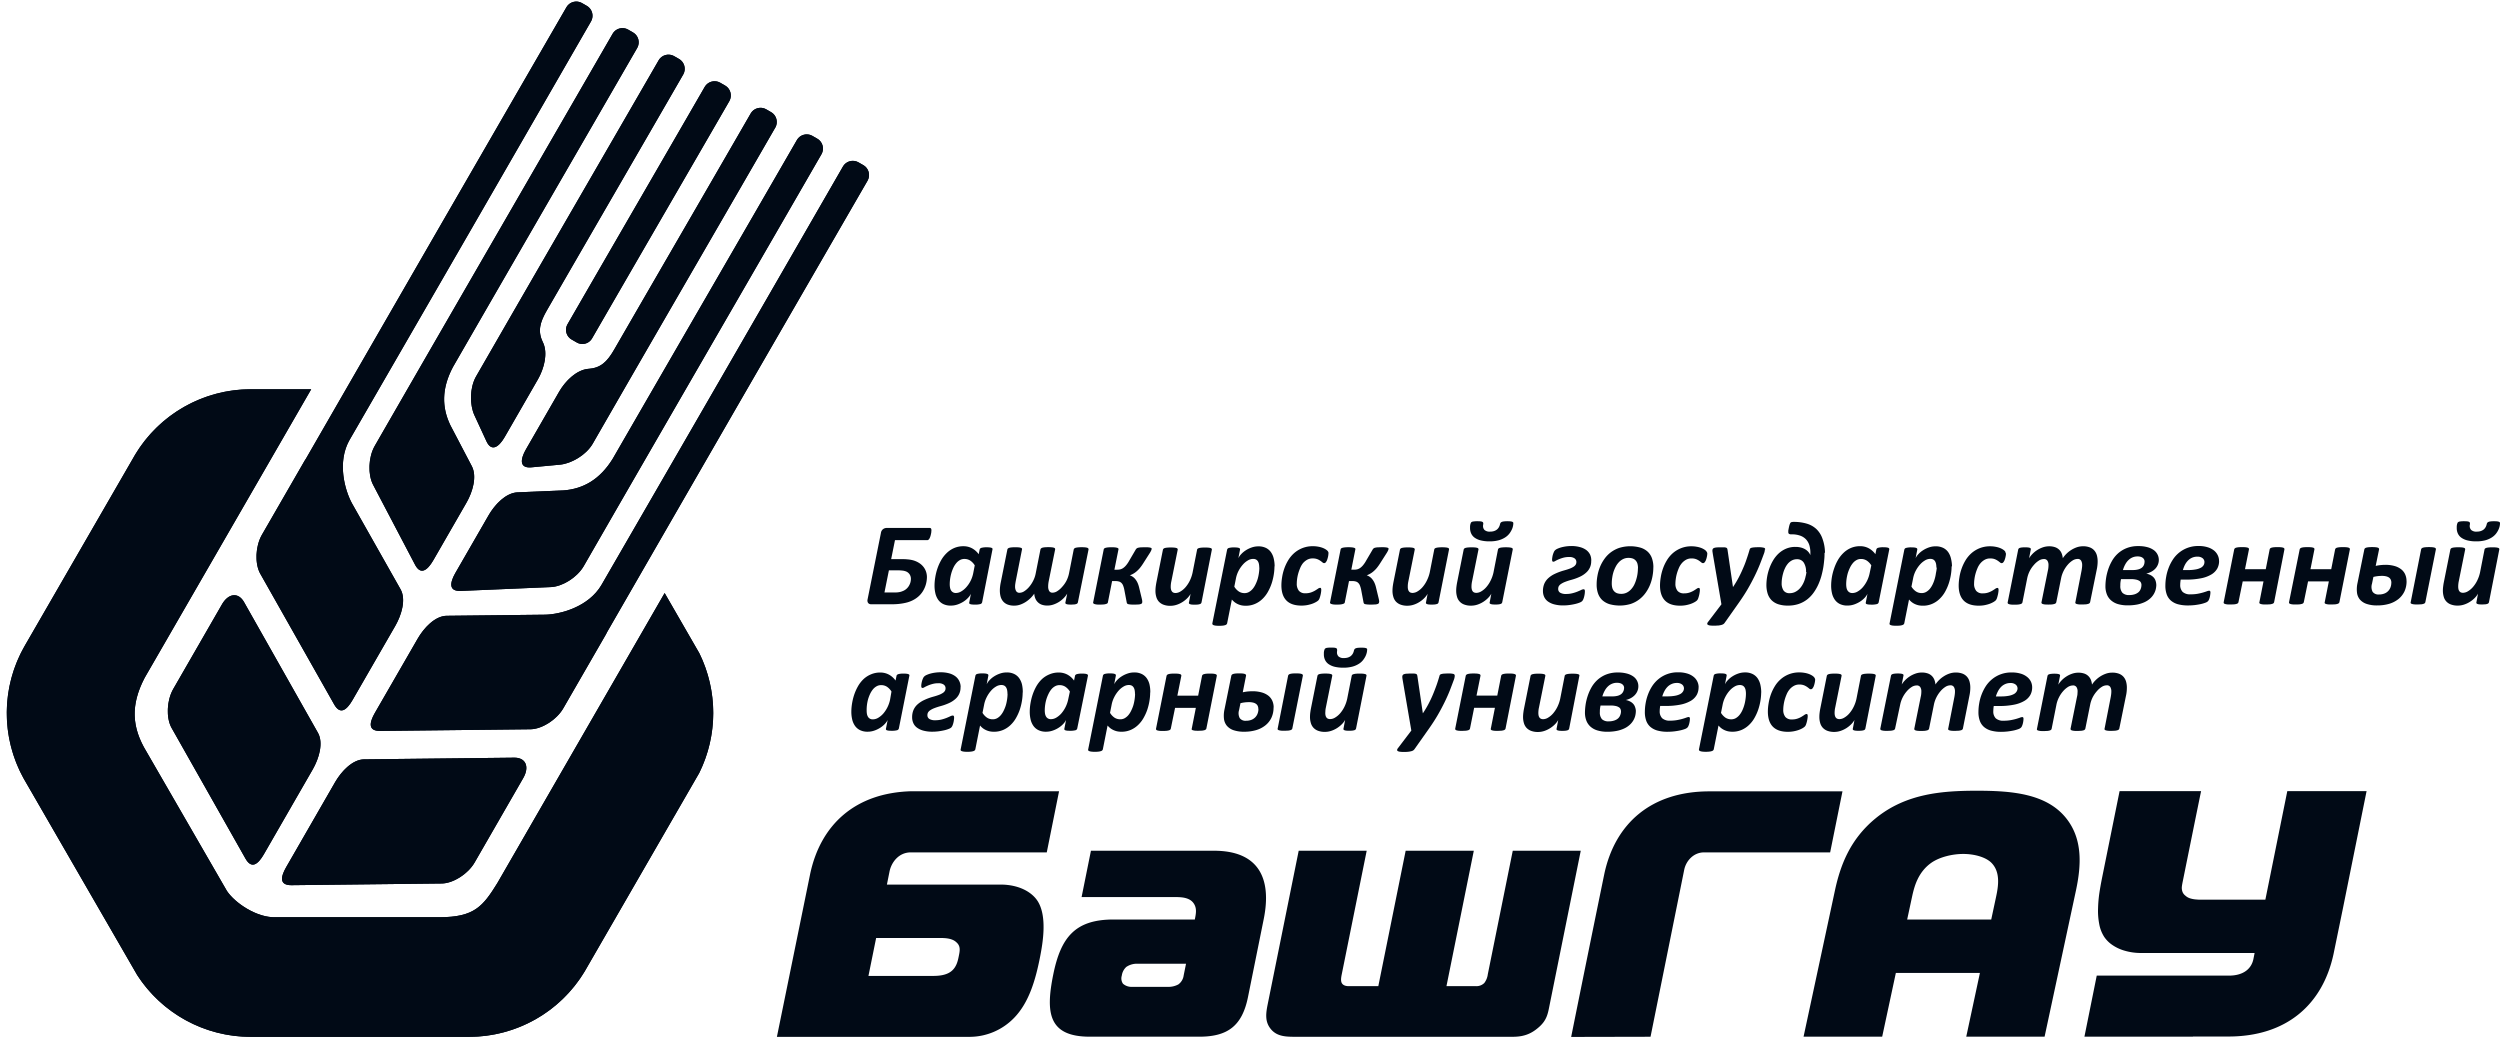
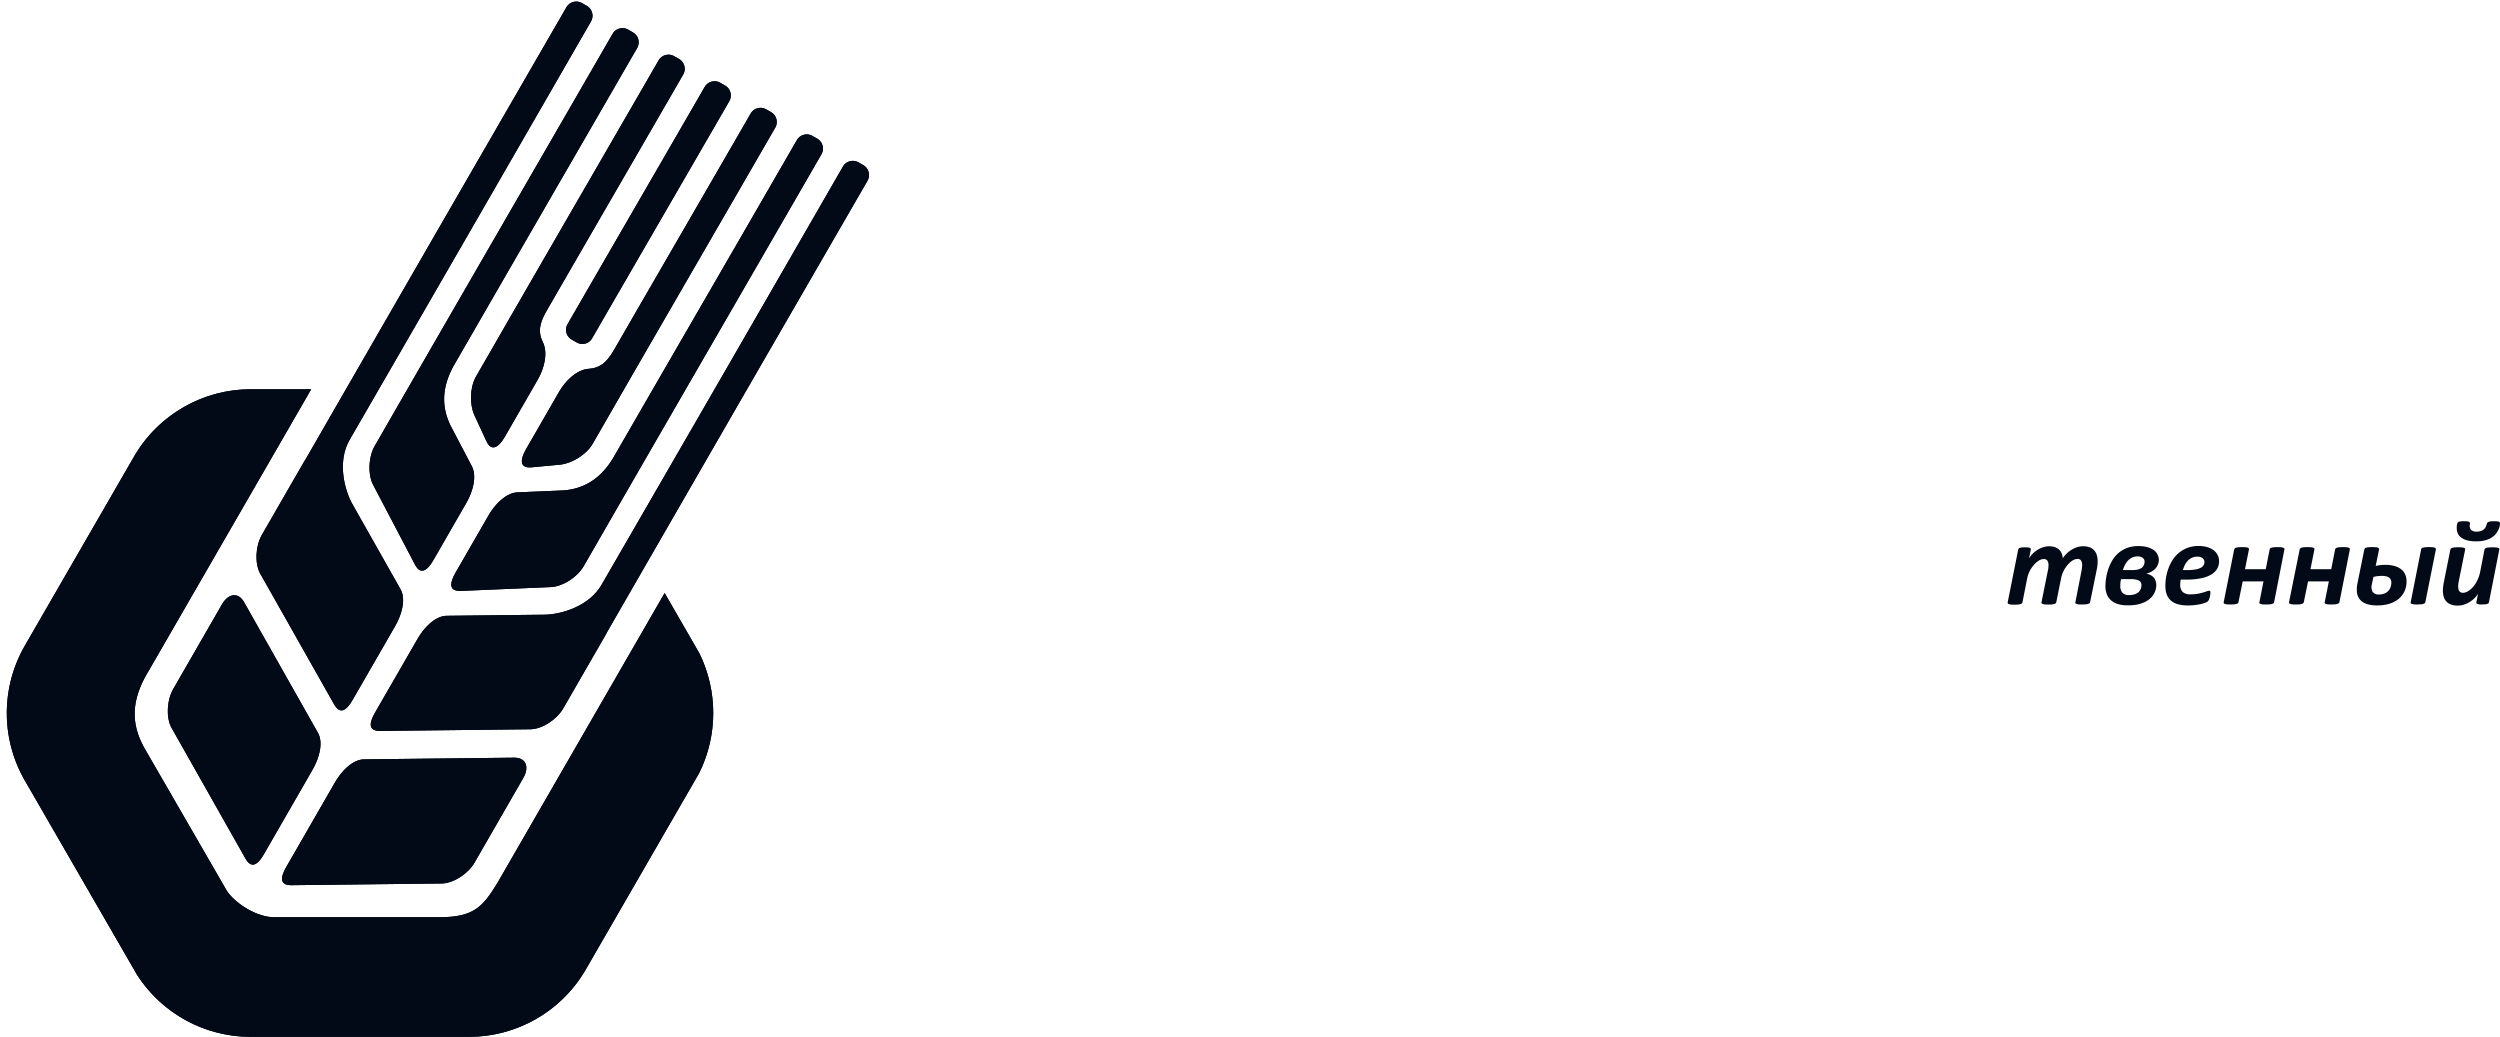
<svg xmlns="http://www.w3.org/2000/svg" id="Слой_1" data-name="Слой 1" viewBox="0 0 1176.53 488.13">
  <defs>
    <style>.cls-1,.cls-2,.cls-3{fill:#010a16;}.cls-1{clip-rule:evenodd;}.cls-3{fill-rule:evenodd;}.cls-4{clip-path:url(#clip-path);}</style>
    <clipPath id="clip-path" transform="translate(-370.14 -295.63)">
      <path class="cls-1" d="M735,355.69a5.36,5.36,0,0,0-2-7.3l-2.29-1.32a5.36,5.36,0,0,0-7.3,2c-21.29,37-42.81,73.9-64.11,110.88-3.45,6-6.48,8.9-12.37,9.27-5.39.5-10.65,5.53-13.74,10.9l-15.45,26.83c-3.09,5.36-2.88,9.11,2.51,8.61l13.36-1.25c5.38-.5,12.39-4.53,15.48-9.89l1.83-3.19,13.61-23.64c23.51-40.83,47-81.16,70.43-121.86M658.51,511.5c-6.11,9.87-13.93,14.21-23.18,14.92l-21.64.92c-5.41.23-10.61,5.58-13.7,10.95l-15.45,26.82c-3.09,5.37-2.9,8.85,2.51,8.62l42.33-1.81c5.42-.23,12.4-4.53,15.49-9.9l3.1-5.39,12.34-21.44c32.16-55.84,64.37-111.33,96.43-167a5.36,5.36,0,0,0-2-7.3l-2.29-1.32a5.36,5.36,0,0,0-7.3,2C716.38,411.51,687.33,461.48,658.51,511.5Zm-5.31,59.41c-6.14,10.45-19.48,13.84-26.43,14l-46.39.52c-5.43.06-10.66,5.53-13.75,10.9l-20,34.68c-3.09,5.37-2.91,8.68,2.51,8.61l70.63-.79c5.43-.06,12.4-4.53,15.48-9.9l20-34.68q.33-.6.6-1.17,61.27-106.44,122.57-212.43a5.37,5.37,0,0,0-2-7.31l-2.29-1.31a5.36,5.36,0,0,0-7.3,2Q710.17,472.45,653.2,570.91ZM612.12,652.2l-70.63.79c-5.43.07-10.65,5.54-13.74,10.9L504.89,703.6c-3.09,5.36-2.92,8.67,2.51,8.61l70.63-.8c5.42-.06,12.39-4.53,15.48-9.9l22.86-39.7C619.46,656.45,617.55,652.14,612.12,652.2Zm13.62-195.27c2.27,4.91.56,12-2.53,17.36l-15.45,26.83c-3.08,5.36-6.43,7.06-8.7,2.15l-5.63-12.18c-2.27-4.91-2.3-13,.79-18.36l1.83-3.18,13.62-23.65c23.4-40.64,47-81.24,70.42-121.85a5.36,5.36,0,0,1,7.3-2l2.29,1.32a5.36,5.36,0,0,1,2,7.3c-21.34,37.06-42.7,73.7-64.1,110.88C624.11,447.57,623.1,451.65,625.74,456.93Zm-42.37,11.3c-5.47,10.23-5.3,19.17-1.27,27.54L592.17,515c2.51,4.8.5,12-2.59,17.34l-15.45,26.83c-3.09,5.36-6.18,7-8.7,2.15l-19.69-37.52c-2.52-4.8-2.3-13,.79-18.36l3.1-5.4L562,478.56c32.07-55.69,64.37-111.35,96.43-167a5.35,5.35,0,0,1,7.3-2l2.29,1.32a5.35,5.35,0,0,1,2,7.3C641.16,368.24,612.25,418,583.37,468.23Zm-48.71,34.41c-6,10.55-2.19,23.79,1.14,29.9l22.83,40.39c2.67,4.73.56,12-2.53,17.36l-20,34.69c-3.09,5.36-6,6.87-8.7,2.15l-34.77-61.49c-2.67-4.73-2.3-13,.79-18.36l20-34.69a11.77,11.77,0,0,1,.71-1.11Q575.3,405.23,636.7,299.06a5.37,5.37,0,0,1,7.3-2l2.29,1.32a5.37,5.37,0,0,1,2,7.3Q591.61,404.13,534.66,502.64ZM485,579l34.76,61.49c2.67,4.72.57,12-2.52,17.36l-22.86,39.7c-3.09,5.37-6,6.88-8.71,2.15l-34.77-61.49c-2.67-4.72-2.3-13,.79-18.36l22.86-39.7C477.62,574.76,482.31,574.25,485,579ZM709.09,334.57l2.29,1.32a5.38,5.38,0,0,1,2,7.31C691.83,380.57,670.29,417.52,648.7,455a5.25,5.25,0,0,1-7.18,1.77l-2.29-1.32a5.25,5.25,0,0,1-2.08-7.11c21.47-37.3,43.18-74.55,64.64-111.81A5.37,5.37,0,0,1,709.09,334.57ZM682.93,574.72,699.23,603a63.66,63.66,0,0,1-.05,56.44l-53.93,93.42a63.52,63.52,0,0,1-54.41,30.72H488.09a63.53,63.53,0,0,1-53.43-29.15l-53.32-92.32a63.52,63.52,0,0,1,.5-62.64q25.92-44.88,51.84-89.77a63.52,63.52,0,0,1,54.5-30.88h28.41L438.25,614.55c-6.76,12.92-6.07,23.43.79,34.76l37.85,65.55c3.79,5.74,14.18,12.77,23,12.42h77.16c16.33,0,20.4-5.15,27.2-16.15Z" />
    </clipPath>
  </defs>
-   <path class="cls-2" d="M1047.14,579.08a1,1,0,0,1-.8.81,4.63,4.63,0,0,1-1,.21,14.33,14.33,0,0,1-1.44.06,13.56,13.56,0,0,1-1.41-.06,3.18,3.18,0,0,1-.84-.21.7.7,0,0,1-.41-.33.61.61,0,0,1,0-.48l.75-4a9.35,9.35,0,0,1-1.53,2,12.54,12.54,0,0,1-2.23,1.8,11.66,11.66,0,0,1-2.73,1.31,9.33,9.33,0,0,1-3,.5,8.71,8.71,0,0,1-3.3-.54,5.73,5.73,0,0,1-2.17-1.46,5.62,5.62,0,0,1-1.19-2.24,9.83,9.83,0,0,1-.38-2.83,18.34,18.34,0,0,1,.12-1.93c.09-.65.19-1.32.32-2l3.08-15.37a.88.88,0,0,1,.26-.48,1.44,1.44,0,0,1,.63-.34,6.58,6.58,0,0,1,1.13-.19,16.34,16.34,0,0,1,1.7-.07,15.23,15.23,0,0,1,1.67.07,4.65,4.65,0,0,1,1,.19.8.8,0,0,1,.48.34.65.65,0,0,1,.08.48l-3,14.89c-.09.41-.16.84-.21,1.27a11.39,11.39,0,0,0-.06,1.28,4.93,4.93,0,0,0,.12,1.2,2.55,2.55,0,0,0,.41.93,1.7,1.7,0,0,0,.71.59,2.74,2.74,0,0,0,1,.19,4.64,4.64,0,0,0,2.37-.74,9.66,9.66,0,0,0,2.35-2,14.33,14.33,0,0,0,2-3.05A16.46,16.46,0,0,0,1043,565l2.11-10.73a.79.79,0,0,1,.24-.48,1.62,1.62,0,0,1,.67-.34,6.1,6.1,0,0,1,1.13-.19,16.13,16.13,0,0,1,1.69-.07,15.56,15.56,0,0,1,1.68.07,4.77,4.77,0,0,1,1,.19.77.77,0,0,1,.48.34.65.65,0,0,1,.06.48Zm-28-.09a.94.94,0,0,1-.15.53,1.11,1.11,0,0,1-.57.37,4.13,4.13,0,0,1-1.11.21c-.47,0-1.06.06-1.78.06s-1.4,0-1.88-.06a6.78,6.78,0,0,1-1.09-.16.94.94,0,0,1-.53-.32,1.72,1.72,0,0,1-.19-.48l-1.13-6a11.45,11.45,0,0,0-.59-2,3.39,3.39,0,0,0-.84-1.24,2.67,2.67,0,0,0-1.21-.64,6.4,6.4,0,0,0-1.68-.18H1005l-2,10.11a.6.6,0,0,1-.25.37,1.87,1.87,0,0,1-.68.32,6.79,6.79,0,0,1-1.14.22q-.67.06-1.62.06c-.65,0-1.18,0-1.61-.06a4.91,4.91,0,0,1-1-.22,1,1,0,0,1-.52-.32.45.45,0,0,1-.12-.37l5-25.08a.64.64,0,0,1,.25-.38,1.82,1.82,0,0,1,.67-.31,6.62,6.62,0,0,1,1.12-.19,15.65,15.65,0,0,1,1.66-.07,14.38,14.38,0,0,1,1.59.07,5,5,0,0,1,1,.19,1,1,0,0,1,.54.31.38.38,0,0,1,.11.38l-1.92,9.62h1.41a6.18,6.18,0,0,0,1.47-.19,4.33,4.33,0,0,0,1.39-.7,7.24,7.24,0,0,0,1.35-1.32,13.14,13.14,0,0,0,1.38-2.08l3.07-5.23a1.87,1.87,0,0,1,.41-.48,1.77,1.77,0,0,1,.73-.34,7.77,7.77,0,0,1,1.23-.18c.5,0,1.13-.05,1.91-.05s1.24,0,1.66.05a5.12,5.12,0,0,1,.95.16,1.15,1.15,0,0,1,.47.21.45.45,0,0,1,.1.3,1.89,1.89,0,0,1-.18.71,9.09,9.09,0,0,1-.61,1.16l-3.13,4.91a22.49,22.49,0,0,1-1.62,2.28,13.31,13.31,0,0,1-1.63,1.64,9.27,9.27,0,0,1-1.6,1.11,7.23,7.23,0,0,1-1.51.66v0a6.85,6.85,0,0,1,1.4.72,5.8,5.8,0,0,1,1.2,1.13,8,8,0,0,1,1,1.6,11.36,11.36,0,0,1,.74,2.14l1.36,5.64c.07.35.12.63.15.85A3.64,3.64,0,0,1,1019.19,579Zm-23.82-23a7.92,7.92,0,0,1-.15,1.44,11.81,11.81,0,0,1-.41,1.53,4.1,4.1,0,0,1-.62,1.2,1.06,1.06,0,0,1-.83.49,1.18,1.18,0,0,1-.79-.35c-.27-.21-.58-.47-1-.75a7,7,0,0,0-1.43-.77,5.87,5.87,0,0,0-2.22-.35,5.22,5.22,0,0,0-2.58.63,7.53,7.53,0,0,0-2,1.66A9.34,9.34,0,0,0,982,563a21.33,21.33,0,0,0-.92,2.61,19.55,19.55,0,0,0-.51,2.53,17.34,17.34,0,0,0-.15,2.1,5.22,5.22,0,0,0,1,3.42,3.8,3.8,0,0,0,3.08,1.17,7.81,7.81,0,0,0,2.67-.41,11.28,11.28,0,0,0,1.9-.88c.52-.33,1-.62,1.36-.88a1.85,1.85,0,0,1,1-.39.4.4,0,0,1,.39.25,1.73,1.73,0,0,1,.12.72,8.58,8.58,0,0,1-.11,1.19,12.5,12.5,0,0,1-.29,1.43,9.74,9.74,0,0,1-.41,1.35,2.78,2.78,0,0,1-.6,1,6.3,6.3,0,0,1-1.19.81,10.8,10.8,0,0,1-1.86.82,16.62,16.62,0,0,1-2.29.58,15,15,0,0,1-2.55.21q-4.75,0-7.1-2.4t-2.36-7.11a23.28,23.28,0,0,1,.32-3.72,22.53,22.53,0,0,1,1-4.07,21.32,21.32,0,0,1,1.87-4,14.64,14.64,0,0,1,2.82-3.4,13.1,13.1,0,0,1,8.91-3.25,12.76,12.76,0,0,1,2.16.18,11.38,11.38,0,0,1,1.93.46,8.25,8.25,0,0,1,1.58.7,5.82,5.82,0,0,1,1,.72,2,2,0,0,1,.43.58A1.81,1.81,0,0,1,995.37,556Zm-32.56,6.8a9,9,0,0,0-.15-1.72,4,4,0,0,0-.51-1.32,2.44,2.44,0,0,0-.9-.82,2.93,2.93,0,0,0-1.32-.27,4.82,4.82,0,0,0-2.51.74,9.47,9.47,0,0,0-2.38,2,14.44,14.44,0,0,0-2,2.95,13.23,13.23,0,0,0-1.22,3.59l-.75,3.78a7.17,7.17,0,0,0,2.14,2.28,4.84,4.84,0,0,0,2.72.76,4.15,4.15,0,0,0,2.1-.56,6.6,6.6,0,0,0,1.72-1.47,10,10,0,0,0,1.34-2.15,17.32,17.32,0,0,0,1-2.55,20.93,20.93,0,0,0,.56-2.68A19.43,19.43,0,0,0,962.81,562.75Zm7.16-.61a24.88,24.88,0,0,1-.33,3.88,26.93,26.93,0,0,1-1,4.14,22.55,22.55,0,0,1-1.78,4,14.28,14.28,0,0,1-2.59,3.34,11.48,11.48,0,0,1-3.47,2.3,10.73,10.73,0,0,1-4.4.86,9.52,9.52,0,0,1-2.06-.21,8.49,8.49,0,0,1-1.78-.63,7.75,7.75,0,0,1-1.48-.94,9.65,9.65,0,0,1-1.16-1.14l-2.22,11.17a1.11,1.11,0,0,1-.27.5,1.66,1.66,0,0,1-.64.37,5.93,5.93,0,0,1-1.13.24,16.22,16.22,0,0,1-1.73.08,14.36,14.36,0,0,1-1.65-.08,4.52,4.52,0,0,1-1-.24,1,1,0,0,1-.48-.37.83.83,0,0,1-.06-.5l6.94-34.62a1.12,1.12,0,0,1,.86-.83,9,9,0,0,1,2.47-.25,10.72,10.72,0,0,1,1.4.07,3.47,3.47,0,0,1,.86.19.73.73,0,0,1,.43.34.65.65,0,0,1,.06.48l-.78,4a7.2,7.2,0,0,1,1.32-1.9,11.1,11.1,0,0,1,2.16-1.8,12.57,12.57,0,0,1,2.78-1.35,9.38,9.38,0,0,1,3.12-.53,8,8,0,0,1,3.6.74,6.28,6.28,0,0,1,2.35,2,8.53,8.53,0,0,1,1.31,3A16,16,0,0,1,970,562.14Zm-34.33,16.94a1.21,1.21,0,0,1-.24.48,1.26,1.26,0,0,1-.56.33,4.63,4.63,0,0,1-1,.21,14.33,14.33,0,0,1-1.44.06,13.42,13.42,0,0,1-1.41-.06,3.18,3.18,0,0,1-.84-.21.7.7,0,0,1-.41-.33.61.61,0,0,1,0-.48l.75-4a9.35,9.35,0,0,1-1.53,2,12.54,12.54,0,0,1-2.23,1.8,11.66,11.66,0,0,1-2.73,1.31,9.38,9.38,0,0,1-3,.5,8.71,8.71,0,0,1-3.3-.54,5.73,5.73,0,0,1-2.17-1.46,5.62,5.62,0,0,1-1.19-2.24,9.83,9.83,0,0,1-.38-2.83,18.34,18.34,0,0,1,.12-1.93c.09-.65.19-1.32.32-2l3.07-15.37a1,1,0,0,1,.27-.48,1.44,1.44,0,0,1,.63-.34,6.41,6.41,0,0,1,1.13-.19,16.26,16.26,0,0,1,1.69-.07,15.31,15.31,0,0,1,1.68.07,4.65,4.65,0,0,1,1,.19.83.83,0,0,1,.48.34.65.65,0,0,1,.08.48l-3,14.89a10.51,10.51,0,0,0-.21,1.27,11.48,11.48,0,0,0-.07,1.28,4.9,4.9,0,0,0,.13,1.2,2.4,2.4,0,0,0,.41.93,1.64,1.64,0,0,0,.71.59,2.74,2.74,0,0,0,1,.19,4.64,4.64,0,0,0,2.37-.74,9.66,9.66,0,0,0,2.35-2,14.33,14.33,0,0,0,2-3.05,16.46,16.46,0,0,0,1.31-3.81l2.11-10.73a.74.74,0,0,1,.24-.48,1.62,1.62,0,0,1,.67-.34,6.12,6.12,0,0,1,1.12-.19,16.47,16.47,0,0,1,1.7-.07,15.56,15.56,0,0,1,1.68.07,4.9,4.9,0,0,1,1,.19.77.77,0,0,1,.48.34.65.65,0,0,1,.06.48ZM907.69,579a.94.94,0,0,1-.15.53,1.11,1.11,0,0,1-.57.37,4.13,4.13,0,0,1-1.11.21c-.47,0-1.06.06-1.78.06s-1.41,0-1.88-.06a6.78,6.78,0,0,1-1.09-.16.94.94,0,0,1-.53-.32,1.72,1.72,0,0,1-.19-.48l-1.14-6a10.7,10.7,0,0,0-.58-2,3.39,3.39,0,0,0-.84-1.24,2.72,2.72,0,0,0-1.21-.64,6.43,6.43,0,0,0-1.69-.18h-1.42l-2,10.11a.54.54,0,0,1-.24.37,1.87,1.87,0,0,1-.68.32,6.79,6.79,0,0,1-1.14.22c-.46,0-1,.06-1.62.06s-1.19,0-1.61-.06a4.91,4.91,0,0,1-1-.22,1,1,0,0,1-.52-.32.45.45,0,0,1-.12-.37l5-25.08a.64.64,0,0,1,.25-.38,1.82,1.82,0,0,1,.67-.31,6.62,6.62,0,0,1,1.12-.19,15.52,15.52,0,0,1,1.66-.07,14.38,14.38,0,0,1,1.59.07,5,5,0,0,1,1,.19,1,1,0,0,1,.54.31.38.38,0,0,1,.11.38l-1.93,9.62H896a6,6,0,0,0,1.46-.19,4.28,4.28,0,0,0,1.4-.7,7.24,7.24,0,0,0,1.35-1.32,13.14,13.14,0,0,0,1.38-2.08l3.06-5.23a2.13,2.13,0,0,1,.42-.48,1.77,1.77,0,0,1,.73-.34,7.77,7.77,0,0,1,1.23-.18c.49,0,1.13-.05,1.91-.05s1.24,0,1.66.05a5.12,5.12,0,0,1,.95.16,1.15,1.15,0,0,1,.47.21.45.45,0,0,1,.1.3,1.89,1.89,0,0,1-.18.71,9.09,9.09,0,0,1-.61,1.16l-3.13,4.91a22.49,22.49,0,0,1-1.62,2.28,13.31,13.31,0,0,1-1.63,1.64,9.27,9.27,0,0,1-1.6,1.11,7.46,7.46,0,0,1-1.51.66v0a6.85,6.85,0,0,1,1.4.72,5.8,5.8,0,0,1,1.2,1.13,8,8,0,0,1,1,1.6,12.12,12.12,0,0,1,.74,2.14l1.36,5.64c.07.35.12.63.15.85A3.64,3.64,0,0,1,907.69,579Zm-63.48-24.72a1,1,0,0,1,.25-.49,1.58,1.58,0,0,1,.64-.35,6.3,6.3,0,0,1,1.13-.2,16,16,0,0,1,1.7-.07,15.56,15.56,0,0,1,1.68.07,4.58,4.58,0,0,1,1,.2.94.94,0,0,1,.48.35.73.73,0,0,1,0,.49l-2.93,14.83c-.08.43-.15.86-.21,1.27a8,8,0,0,0-.1,1.28,4.14,4.14,0,0,0,.48,2.11,1.74,1.74,0,0,0,1.64.83,4.19,4.19,0,0,0,2.22-.74,10.33,10.33,0,0,0,2.25-2,14,14,0,0,0,1.92-2.89,12.9,12.9,0,0,0,1.2-3.51l2.22-11.22a.92.92,0,0,1,.27-.49,1.66,1.66,0,0,1,.61-.35,5.61,5.61,0,0,1,1.1-.2,17,17,0,0,1,1.73-.07,14.8,14.8,0,0,1,1.66.07,4.7,4.7,0,0,1,1,.2.86.86,0,0,1,.48.35.73.73,0,0,1,.06.49l-3,14.83c-.09.45-.16.89-.21,1.35s-.06.89-.06,1.32a4,4,0,0,0,.47,2,1.74,1.74,0,0,0,1.63.81,4.21,4.21,0,0,0,2.22-.74,10.18,10.18,0,0,0,2.27-2A13.52,13.52,0,0,0,872,569a14.06,14.06,0,0,0,1.23-3.51l2.21-11.22a1.06,1.06,0,0,1,.26-.49,1.47,1.47,0,0,1,.63-.35,6.93,6.93,0,0,1,1.15-.2,16.42,16.42,0,0,1,1.71-.07,15.15,15.15,0,0,1,1.66.07,4.46,4.46,0,0,1,1,.2.94.94,0,0,1,.48.35.74.74,0,0,1,.08.49l-5,24.81a1.07,1.07,0,0,1-.23.48,1.22,1.22,0,0,1-.55.33,4.6,4.6,0,0,1-1,.21c-.4,0-.87.06-1.42.06a13.29,13.29,0,0,1-1.41-.06,3.36,3.36,0,0,1-.86-.21.63.63,0,0,1-.39-.33.7.7,0,0,1,0-.48l.83-4.08a11.23,11.23,0,0,1-1.55,2,13.23,13.23,0,0,1-2.2,1.82A12.69,12.69,0,0,1,866,580.1a8.6,8.6,0,0,1-2.93.51,7.73,7.73,0,0,1-2.7-.42,5,5,0,0,1-1.86-1.2,5.08,5.08,0,0,1-1.16-1.78,7.33,7.33,0,0,1-.48-2.21,13.2,13.2,0,0,1-1.64,2,14.85,14.85,0,0,1-2.23,1.82,12.7,12.7,0,0,1-2.63,1.32,8.38,8.38,0,0,1-2.89.51,8.24,8.24,0,0,1-3.2-.54,5.35,5.35,0,0,1-2.08-1.48,6.08,6.08,0,0,1-1.16-2.23,10.88,10.88,0,0,1-.36-2.82,16,16,0,0,1,.12-1.95,18.28,18.28,0,0,1,.33-2Zm-15.34,7.42a7.19,7.19,0,0,0-2.14-2.26,5,5,0,0,0-2.73-.76,4.22,4.22,0,0,0-2.15.55,6.1,6.1,0,0,0-1.73,1.49,9.83,9.83,0,0,0-1.33,2.14,17.93,17.93,0,0,0-.95,2.54,21.9,21.9,0,0,0-.56,2.65,18.92,18.92,0,0,0-.18,2.48,8.79,8.79,0,0,0,.13,1.58,3.88,3.88,0,0,0,.46,1.33A2.54,2.54,0,0,0,820,574.7a4.92,4.92,0,0,0,2.5-.74,9.55,9.55,0,0,0,2.4-2,13.66,13.66,0,0,0,2-2.94,14,14,0,0,0,1.24-3.59Zm3.47,17.39a1.15,1.15,0,0,1-.88.83,9,9,0,0,1-2.47.25,13,13,0,0,1-1.39-.06,3.38,3.38,0,0,1-.87-.18.72.72,0,0,1-.44-.33.86.86,0,0,1,0-.51l.77-4A7.8,7.8,0,0,1,825.7,577a11.58,11.58,0,0,1-2.16,1.78,13.38,13.38,0,0,1-2.77,1.33,9.43,9.43,0,0,1-3.13.52,7.85,7.85,0,0,1-3.69-.77,6.34,6.34,0,0,1-2.37-2.1,8.73,8.73,0,0,1-1.26-3,15.77,15.77,0,0,1-.38-3.55,24.14,24.14,0,0,1,.33-3.81,26.41,26.41,0,0,1,1-4.12,23.06,23.06,0,0,1,1.78-4,14.86,14.86,0,0,1,2.6-3.36,11.63,11.63,0,0,1,3.47-2.35,10.84,10.84,0,0,1,4.43-.88,8.45,8.45,0,0,1,4.08,1,9.43,9.43,0,0,1,3.1,2.77l.44-2.19a1.15,1.15,0,0,1,.88-.83,9,9,0,0,1,2.48-.25,10.52,10.52,0,0,1,1.37.07,3.57,3.57,0,0,1,.87.19.8.8,0,0,1,.43.34.7.7,0,0,1,0,.48ZM798.82,568a3.81,3.81,0,0,0-.56-2,3.65,3.65,0,0,0-1.78-1.46,6.58,6.58,0,0,0-1.61-.38,21.63,21.63,0,0,0-2.76-.13h-3.64l-2.09,10.41h3.94c.66,0,1.21,0,1.64,0s.8-.07,1.15-.11a7,7,0,0,0,.94-.2,6.61,6.61,0,0,0,.85-.3,5.6,5.6,0,0,0,1.6-.9,6,6,0,0,0,1.22-1.33,6.8,6.8,0,0,0,.81-1.67A6.34,6.34,0,0,0,798.82,568Zm-14.1-21.58a2.67,2.67,0,0,1,1-1.77,2.83,2.83,0,0,1,1.69-.56H807.7q.78,0,.78,1.11a5.33,5.33,0,0,1-.06.71q0,.43-.15,1c-.06.35-.15.69-.24,1a9.24,9.24,0,0,1-.36.94,3,3,0,0,1-.5.71.85.85,0,0,1-.6.27H791.33l-1.8,8.93h3.89c1.53,0,2.76,0,3.7.11a15.41,15.41,0,0,1,2.51.39,10.67,10.67,0,0,1,3,1.28,8.13,8.13,0,0,1,2.08,1.85,7.48,7.48,0,0,1,1.23,2.27,7.88,7.88,0,0,1,.42,2.55,12.94,12.94,0,0,1-.21,2.22,12.2,12.2,0,0,1-.68,2.4,12.59,12.59,0,0,1-1.24,2.38,11.12,11.12,0,0,1-1.92,2.17,12.44,12.44,0,0,1-2.66,1.77,14.6,14.6,0,0,1-3.49,1.21,25.8,25.8,0,0,1-3.06.49c-1.1.11-2.38.17-3.82.17h-9a2.79,2.79,0,0,1-.86-.12,1.62,1.62,0,0,1-.64-.42,1.54,1.54,0,0,1-.36-.72,2.2,2.2,0,0,1,0-1Z" transform="translate(-370.14 -295.63)" />
-   <path class="cls-2" d="M1314.17,556a7.12,7.12,0,0,1-.15,1.44,9.29,9.29,0,0,1-.41,1.53,3.88,3.88,0,0,1-.62,1.2,1.06,1.06,0,0,1-.82.49,1.2,1.2,0,0,1-.8-.35c-.27-.21-.58-.47-1-.75a7,7,0,0,0-1.43-.77,5.87,5.87,0,0,0-2.22-.35,5.21,5.21,0,0,0-2.57.63,7.37,7.37,0,0,0-2,1.66,9,9,0,0,0-1.39,2.31,19.77,19.77,0,0,0-.92,2.61,18,18,0,0,0-.51,2.53,15.7,15.7,0,0,0-.16,2.1,5.22,5.22,0,0,0,1,3.42,3.79,3.79,0,0,0,3.08,1.17,7.79,7.79,0,0,0,2.66-.41,10.92,10.92,0,0,0,1.9-.88c.53-.33,1-.62,1.36-.88a1.9,1.9,0,0,1,1-.39.4.4,0,0,1,.39.25,1.58,1.58,0,0,1,.12.72,7.26,7.26,0,0,1-.11,1.19,12.5,12.5,0,0,1-.29,1.43,11.35,11.35,0,0,1-.4,1.35,2.66,2.66,0,0,1-.61,1,5.86,5.86,0,0,1-1.18.81,11.15,11.15,0,0,1-1.86.82,17.39,17.39,0,0,1-2.29.58,15.25,15.25,0,0,1-2.56.21c-3.17,0-5.53-.8-7.1-2.4s-2.36-4-2.36-7.11a23.36,23.36,0,0,1,.33-3.72,21,21,0,0,1,1-4.07,21.27,21.27,0,0,1,1.86-4,14.64,14.64,0,0,1,2.82-3.4,13.44,13.44,0,0,1,3.86-2.35,13.19,13.19,0,0,1,5-.9,12.76,12.76,0,0,1,2.16.18,11.74,11.74,0,0,1,1.94.46,8.44,8.44,0,0,1,1.57.7,5.45,5.45,0,0,1,1,.72,2,2,0,0,1,.43.58,1.59,1.59,0,0,1,.1.61m-32.56,6.8a9,9,0,0,0-.15-1.72,4.27,4.27,0,0,0-.5-1.32,2.52,2.52,0,0,0-.9-.82,3,3,0,0,0-1.33-.27,4.84,4.84,0,0,0-2.51.74,9.64,9.64,0,0,0-2.38,2,14.86,14.86,0,0,0-2,2.95,12.88,12.88,0,0,0-1.21,3.59l-.76,3.78a7.28,7.28,0,0,0,2.14,2.28,4.86,4.86,0,0,0,2.72.76,4.13,4.13,0,0,0,2.1-.56,6.48,6.48,0,0,0,1.73-1.47,10.41,10.41,0,0,0,1.33-2.15,16.25,16.25,0,0,0,.95-2.55,18,18,0,0,0,.56-2.68A19.43,19.43,0,0,0,1281.61,562.75Zm7.16-.61a24.88,24.88,0,0,1-.33,3.88,26.93,26.93,0,0,1-1,4.14,22.5,22.5,0,0,1-1.77,4,14.32,14.32,0,0,1-2.6,3.34,11.36,11.36,0,0,1-3.47,2.3,10.65,10.65,0,0,1-4.39.86,9.68,9.68,0,0,1-2.07-.21,8.69,8.69,0,0,1-1.78-.63,7.75,7.75,0,0,1-1.48-.94,9.54,9.54,0,0,1-1.15-1.14l-2.23,11.17a1.1,1.1,0,0,1-.26.5,1.79,1.79,0,0,1-.65.37,5.6,5.6,0,0,1-1.13.24,16.15,16.15,0,0,1-1.72.08,14.68,14.68,0,0,1-1.66-.08,4.41,4.41,0,0,1-1-.24.94.94,0,0,1-.49-.37.76.76,0,0,1,0-.5l6.93-34.62a1.13,1.13,0,0,1,.86-.83,9,9,0,0,1,2.48-.25,10.82,10.82,0,0,1,1.4.07,3.38,3.38,0,0,1,.85.19.79.79,0,0,1,.44.34.7.7,0,0,1,.06.48l-.78,4a7,7,0,0,1,1.32-1.9,10.54,10.54,0,0,1,2.16-1.8,12.71,12.71,0,0,1,2.77-1.35,9.47,9.47,0,0,1,3.12-.53,8,8,0,0,1,3.6.74,6.31,6.31,0,0,1,2.36,2,8.71,8.71,0,0,1,1.31,3A16.58,16.58,0,0,1,1288.77,562.14Zm-37.79-.45a7.19,7.19,0,0,0-2.14-2.26,5,5,0,0,0-2.73-.76,4.22,4.22,0,0,0-2.15.55,6.1,6.1,0,0,0-1.73,1.49,9.83,9.83,0,0,0-1.33,2.14,17.93,17.93,0,0,0-1,2.54,21.9,21.9,0,0,0-.56,2.65,18.92,18.92,0,0,0-.18,2.48,8.79,8.79,0,0,0,.13,1.58,3.88,3.88,0,0,0,.46,1.33,2.54,2.54,0,0,0,2.34,1.27,4.92,4.92,0,0,0,2.5-.74,9.38,9.38,0,0,0,2.4-2,14.51,14.51,0,0,0,3.19-6.53Zm3.47,17.39a1.15,1.15,0,0,1-.88.83,9,9,0,0,1-2.47.25,13,13,0,0,1-1.39-.06,3.38,3.38,0,0,1-.87-.18.72.72,0,0,1-.44-.33.94.94,0,0,1,0-.51l.77-4a7.8,7.8,0,0,1-1.33,1.88,11.58,11.58,0,0,1-2.16,1.78,13.38,13.38,0,0,1-2.77,1.33,9.43,9.43,0,0,1-3.13.52,7.85,7.85,0,0,1-3.69-.77,6.34,6.34,0,0,1-2.37-2.1,8.73,8.73,0,0,1-1.26-3,15.77,15.77,0,0,1-.38-3.55,25.12,25.12,0,0,1,1.37-7.93,22.27,22.27,0,0,1,1.77-4,15.16,15.16,0,0,1,2.6-3.36,11.63,11.63,0,0,1,3.47-2.35,10.86,10.86,0,0,1,4.44-.88,8.44,8.44,0,0,1,4.07,1,9.43,9.43,0,0,1,3.1,2.77l.44-2.19a1.15,1.15,0,0,1,.88-.83,9,9,0,0,1,2.48-.25,10.42,10.42,0,0,1,1.37.07,3.57,3.57,0,0,1,.87.19.8.8,0,0,1,.43.34.7.7,0,0,1,.05.48Zm-34.18-14.26a7.75,7.75,0,0,0-1.08-4.44,3.62,3.62,0,0,0-3.2-1.59,5,5,0,0,0-2.44.59,6.52,6.52,0,0,0-1.88,1.55,9.9,9.9,0,0,0-1.35,2.18,14.18,14.18,0,0,0-.88,2.46,18.82,18.82,0,0,0-.5,2.41,15.86,15.86,0,0,0-.15,2,6.08,6.08,0,0,0,.89,3.53,3.3,3.3,0,0,0,2.88,1.26,5.77,5.77,0,0,0,2.37-.48,7.46,7.46,0,0,0,1.94-1.29,8.82,8.82,0,0,0,1.5-1.83,11.75,11.75,0,0,0,1.06-2.13,13.31,13.31,0,0,0,.64-2.2A10.67,10.67,0,0,0,1220.27,564.82Zm8.7-9.06c0,.82,0,1.79-.11,2.92s-.22,2.35-.43,3.67-.51,2.68-.88,4.09a28,28,0,0,1-1.47,4.15,22.21,22.21,0,0,1-2.19,3.85,15.28,15.28,0,0,1-3,3.19,14,14,0,0,1-4,2.18,15.36,15.36,0,0,1-5.16.8,14.12,14.12,0,0,1-4.56-.65,8,8,0,0,1-3.15-1.91,7.81,7.81,0,0,1-1.82-3.08,13.56,13.56,0,0,1-.59-4.16,23.78,23.78,0,0,1,1.38-7.68,22,22,0,0,1,1.79-3.81,14.79,14.79,0,0,1,2.61-3.25,12.2,12.2,0,0,1,3.5-2.25,11.11,11.11,0,0,1,4.43-.83,10.13,10.13,0,0,1,2.37.26,7.91,7.91,0,0,1,2,.76,6.54,6.54,0,0,1,1.56,1.22,5.58,5.58,0,0,1,1.06,1.67,2.7,2.7,0,0,1,0-.49v-.66a12.74,12.74,0,0,0-.42-3.32,7.29,7.29,0,0,0-1.45-2.77,6.88,6.88,0,0,0-2.73-1.89,11.3,11.3,0,0,0-4.27-.69,2.14,2.14,0,0,1-1.23-.25,1.1,1.1,0,0,1-.3-.84c0-.12,0-.28,0-.51s.06-.48.11-.77l.18-.92c.07-.32.14-.63.22-.92a5.65,5.65,0,0,1,.29-.8,1.62,1.62,0,0,1,.28-.49,1.19,1.19,0,0,1,.49-.27,4.1,4.1,0,0,1,1-.09,21.13,21.13,0,0,1,6.07.81,11.31,11.31,0,0,1,4.57,2.55,11.46,11.46,0,0,1,2.86,4.51A19.87,19.87,0,0,1,1229,555.76Zm-28.09-1.58a4.09,4.09,0,0,1-.09.81,5.33,5.33,0,0,1-.24.91q-.94,2.57-2,5.28c-.73,1.82-1.56,3.69-2.51,5.61s-2,3.92-3.21,6-2.58,4.18-4.13,6.39l-6.76,9.58a2.11,2.11,0,0,1-.63.6,3.35,3.35,0,0,1-1,.39,9.57,9.57,0,0,1-1.37.24c-.54,0-1.16.08-1.87.08a16.63,16.63,0,0,1-1.93-.09,2.64,2.64,0,0,1-1.07-.33.6.6,0,0,1-.31-.54,1.74,1.74,0,0,1,.39-.81l6.3-8.29-4.08-23.83c0-.24-.08-.49-.11-.76a4.24,4.24,0,0,1-.06-.66,1.62,1.62,0,0,1,.18-.81,1.26,1.26,0,0,1,.61-.47,4.38,4.38,0,0,1,1.16-.23c.49-.05,1.07-.07,1.75-.07s1.36,0,1.79,0a3.36,3.36,0,0,1,1,.18.85.85,0,0,1,.46.41,2.84,2.84,0,0,1,.18.7l2.54,17.36h.06q1.39-2.08,2.53-4.22t2.07-4.34q1-2.22,1.74-4.48c.53-1.51,1-3,1.46-4.57a1,1,0,0,1,.25-.48,1.31,1.31,0,0,1,.66-.34,7,7,0,0,1,1.21-.19c.5-.05,1.16-.07,2-.07a8.77,8.77,0,0,1,2.43.22A.82.82,0,0,1,1200.88,554.18ZM1173.61,556a7.12,7.12,0,0,1-.15,1.44,9.29,9.29,0,0,1-.41,1.53,3.88,3.88,0,0,1-.62,1.2,1.06,1.06,0,0,1-.82.49,1.2,1.2,0,0,1-.8-.35c-.27-.21-.58-.47-1-.75a7,7,0,0,0-1.43-.77,5.82,5.82,0,0,0-2.21-.35,5.22,5.22,0,0,0-2.58.63,7.37,7.37,0,0,0-2,1.66,9,9,0,0,0-1.39,2.31,19.77,19.77,0,0,0-.92,2.61,18,18,0,0,0-.51,2.53,15.7,15.7,0,0,0-.16,2.1,5.22,5.22,0,0,0,1,3.42,3.79,3.79,0,0,0,3.08,1.17,7.79,7.79,0,0,0,2.66-.41,11.41,11.41,0,0,0,1.91-.88c.52-.33,1-.62,1.35-.88a1.9,1.9,0,0,1,1-.39.4.4,0,0,1,.39.25,1.58,1.58,0,0,1,.12.72,7.26,7.26,0,0,1-.11,1.19c-.07.47-.16,1-.28,1.43a13.52,13.52,0,0,1-.41,1.35,2.66,2.66,0,0,1-.61,1,5.86,5.86,0,0,1-1.18.81,11.15,11.15,0,0,1-1.86.82,17.39,17.39,0,0,1-2.29.58,15.25,15.25,0,0,1-2.56.21c-3.17,0-5.53-.8-7.1-2.4s-2.36-4-2.36-7.11a23.36,23.36,0,0,1,.33-3.72,22.53,22.53,0,0,1,1-4.07,20.7,20.7,0,0,1,1.87-4,14.35,14.35,0,0,1,2.81-3.4,13.36,13.36,0,0,1,3.87-2.35,13.1,13.1,0,0,1,5-.9,12.76,12.76,0,0,1,2.16.18,11.5,11.5,0,0,1,1.94.46,8.44,8.44,0,0,1,1.57.7,5.45,5.45,0,0,1,1,.72,2,2,0,0,1,.43.58A1.59,1.59,0,0,1,1173.61,556ZM1141,563.1a8.09,8.09,0,0,0-.23-2.07,3.72,3.72,0,0,0-.78-1.52,3.54,3.54,0,0,0-1.38-1,5.78,5.78,0,0,0-2.08-.33,5.63,5.63,0,0,0-2.5.54,6.86,6.86,0,0,0-2,1.46,9.29,9.29,0,0,0-1.51,2.12,15.33,15.33,0,0,0-1.06,2.53,16.82,16.82,0,0,0-.6,2.71,17.13,17.13,0,0,0-.2,2.61,8.22,8.22,0,0,0,.23,2.08,3.87,3.87,0,0,0,.78,1.54,3.73,3.73,0,0,0,1.39,1,5.82,5.82,0,0,0,2.08.33,5.63,5.63,0,0,0,2.5-.54,6.72,6.72,0,0,0,2-1.47,9.53,9.53,0,0,0,1.52-2.13,15.27,15.27,0,0,0,1-2.56,18,18,0,0,0,.8-5.3Zm7.22-.5a22.72,22.72,0,0,1-.38,4.12,20.29,20.29,0,0,1-1.17,4.12,18,18,0,0,1-2.07,3.77,14.63,14.63,0,0,1-3,3.11,14.06,14.06,0,0,1-4,2.12,18,18,0,0,1-10,.12,9,9,0,0,1-3.4-1.91,7.89,7.89,0,0,1-2-3.11,12.52,12.52,0,0,1-.66-4.23,22.62,22.62,0,0,1,.38-4.11,20.38,20.38,0,0,1,1.17-4.1,18.18,18.18,0,0,1,2.08-3.79,14,14,0,0,1,3-3.12,14.49,14.49,0,0,1,4-2.11,17.72,17.72,0,0,1,10-.12,8.87,8.87,0,0,1,3.4,1.91,7.69,7.69,0,0,1,2,3.11A12.5,12.5,0,0,1,1148.24,562.6Zm-29.24-3a7,7,0,0,1-2.37,5.5,11.37,11.37,0,0,1-2.94,1.94,24,24,0,0,1-4,1.46,30.17,30.17,0,0,0-3.06,1,9.29,9.29,0,0,0-1.91,1,3.17,3.17,0,0,0-1,1.06,2.79,2.79,0,0,0-.26,1.21,2,2,0,0,0,.94,1.8,5.16,5.16,0,0,0,2.75.59,11.52,11.52,0,0,0,3-.35,18.16,18.16,0,0,0,2.35-.75c.67-.28,1.25-.53,1.74-.76a2.69,2.69,0,0,1,1.19-.35.5.5,0,0,1,.46.23,1.4,1.4,0,0,1,.14.71q0,.36-.06,1a12.13,12.13,0,0,1-.24,1.33,7.83,7.83,0,0,1-.42,1.35,3.35,3.35,0,0,1-.61,1,4.32,4.32,0,0,1-1.21.68,15.12,15.12,0,0,1-2.09.63,25.75,25.75,0,0,1-2.65.48,21.4,21.4,0,0,1-2.9.19,15.84,15.84,0,0,1-4.28-.51,8.87,8.87,0,0,1-3-1.4,5.5,5.5,0,0,1-1.72-2.14,6.55,6.55,0,0,1-.56-2.72,8.89,8.89,0,0,1,.59-3.32,7.68,7.68,0,0,1,1.82-2.64,12.29,12.29,0,0,1,3.08-2.08,26.85,26.85,0,0,1,4.39-1.64c1.08-.3,2-.59,2.74-.87a9.21,9.21,0,0,0,1.81-.9,3.2,3.2,0,0,0,1-1,2.36,2.36,0,0,0,.3-1.19,2.06,2.06,0,0,0-.87-1.75,4.19,4.19,0,0,0-2.48-.63,10.22,10.22,0,0,0-2.84.35,17.49,17.49,0,0,0-2.17.76,13.85,13.85,0,0,0-1.54.76,2.22,2.22,0,0,1-.88.35.56.56,0,0,1-.51-.22,1.81,1.81,0,0,1-.14-.84,6.41,6.41,0,0,1,.09-.89,11.74,11.74,0,0,1,.24-1.21,9,9,0,0,1,.44-1.23,2.86,2.86,0,0,1,.63-1,3.94,3.94,0,0,1,1.17-.74,12.64,12.64,0,0,1,1.81-.64,19.67,19.67,0,0,1,2.24-.45,20.68,20.68,0,0,1,2.49-.16,14.8,14.8,0,0,1,3.91.48,9,9,0,0,1,3,1.35,6.13,6.13,0,0,1,1.85,2.18A6.35,6.35,0,0,1,1119,559.64ZM1082.32,542a6.26,6.26,0,0,1-.15,1.21,7,7,0,0,1-.59,1.72,10.12,10.12,0,0,1-1.18,1.91,7.94,7.94,0,0,1-2,1.76,11.22,11.22,0,0,1-3,1.3,16,16,0,0,1-4.25.5,16.45,16.45,0,0,1-4.19-.46,8.45,8.45,0,0,1-2.85-1.28,5,5,0,0,1-1.63-2,6.11,6.11,0,0,1-.52-2.5c0-.24,0-.5,0-.77a6.08,6.08,0,0,1,.1-.79,3.94,3.94,0,0,1,.19-.66,1.65,1.65,0,0,1,.24-.48,1.75,1.75,0,0,1,1-.41,11.71,11.71,0,0,1,1.91-.12,12.39,12.39,0,0,1,1.55.07,2.19,2.19,0,0,1,.82.23.62.62,0,0,1,.34.36,1.33,1.33,0,0,1,.08.45,2.14,2.14,0,0,1-.06.5,2.38,2.38,0,0,0-.06.59,2.61,2.61,0,0,0,.74,1.95,3.65,3.65,0,0,0,2.62.74,6,6,0,0,0,1.68-.22,4.39,4.39,0,0,0,1.36-.65,3.82,3.82,0,0,0,1-1.1,4.78,4.78,0,0,0,.61-1.58,2,2,0,0,1,.25-.59,1.27,1.27,0,0,1,.53-.41,3.3,3.3,0,0,1,1-.25,12.48,12.48,0,0,1,1.69-.09,12,12,0,0,1,1.49.07,3,3,0,0,1,.83.2.81.81,0,0,1,.39.32A.91.91,0,0,1,1082.32,542Zm-5.21,37.05a1.19,1.19,0,0,1-.23.48,1.32,1.32,0,0,1-.56.33,4.63,4.63,0,0,1-1,.21q-.58.06-1.44.06a13.42,13.42,0,0,1-1.41-.06,3.27,3.27,0,0,1-.85-.21.71.71,0,0,1-.4-.33.61.61,0,0,1,0-.48l.75-4a9.35,9.35,0,0,1-1.53,2,12.54,12.54,0,0,1-2.23,1.8,11.85,11.85,0,0,1-2.73,1.31,9.39,9.39,0,0,1-3,.5,8.69,8.69,0,0,1-3.29-.54,5.35,5.35,0,0,1-3.37-3.7,10.19,10.19,0,0,1-.38-2.83,16,16,0,0,1,.13-1.93c.08-.65.19-1.32.32-2l3.07-15.37a1,1,0,0,1,.26-.48,1.48,1.48,0,0,1,.64-.34,6.25,6.25,0,0,1,1.13-.19,16.26,16.26,0,0,1,1.69-.07,15.43,15.43,0,0,1,1.68.07,4.43,4.43,0,0,1,1,.19.83.83,0,0,1,.49.34.65.65,0,0,1,.07.48l-3,14.89a10.51,10.51,0,0,0-.21,1.27,11.48,11.48,0,0,0-.07,1.28,4.9,4.9,0,0,0,.13,1.2,2.39,2.39,0,0,0,.4.93,1.76,1.76,0,0,0,.71.59,2.83,2.83,0,0,0,1.06.19,4.6,4.6,0,0,0,2.36-.74,9.48,9.48,0,0,0,2.35-2,14,14,0,0,0,2-3.05A16,16,0,0,0,1073,565l2.1-10.73a.8.8,0,0,1,.25-.48,1.57,1.57,0,0,1,.66-.34,6.41,6.41,0,0,1,1.13-.19,16.21,16.21,0,0,1,1.7-.07,15.23,15.23,0,0,1,1.67.07,4.89,4.89,0,0,1,1,.19.83.83,0,0,1,.48.34.7.7,0,0,1,.06.48Z" transform="translate(-370.14 -295.63)" />
  <path class="cls-2" d="M1546.67,542a7.18,7.18,0,0,1-.15,1.21,8,8,0,0,1-.59,1.72,10.12,10.12,0,0,1-1.18,1.91,8.12,8.12,0,0,1-2,1.76,11.36,11.36,0,0,1-3,1.3,16.07,16.07,0,0,1-4.26.5,16.36,16.36,0,0,1-4.18-.46,8.5,8.5,0,0,1-2.86-1.28,5,5,0,0,1-1.63-2,6.11,6.11,0,0,1-.51-2.5c0-.24,0-.5,0-.77a6.08,6.08,0,0,1,.1-.79,3.18,3.18,0,0,1,.19-.66,1.43,1.43,0,0,1,.24-.48,1.75,1.75,0,0,1,1-.41,11.63,11.63,0,0,1,1.91-.12,12.5,12.5,0,0,1,1.55.07,2.19,2.19,0,0,1,.82.23.62.62,0,0,1,.34.36,1.33,1.33,0,0,1,.08.45,2.14,2.14,0,0,1-.06.5,2.38,2.38,0,0,0-.06.59,2.61,2.61,0,0,0,.74,1.95,3.63,3.63,0,0,0,2.62.74,5.87,5.87,0,0,0,1.67-.22,4.45,4.45,0,0,0,1.37-.65,3.82,3.82,0,0,0,1-1.1,5,5,0,0,0,.61-1.58,1.75,1.75,0,0,1,.25-.59,1.3,1.3,0,0,1,.52-.41,3.37,3.37,0,0,1,1-.25,12.48,12.48,0,0,1,1.69-.09,11.68,11.68,0,0,1,1.48.07,3.13,3.13,0,0,1,.84.2.81.81,0,0,1,.39.32,1,1,0,0,1,.09.45m-5.21,37.05a1.09,1.09,0,0,1-.24.48,1.22,1.22,0,0,1-.55.33,4.79,4.79,0,0,1-1,.21c-.39,0-.88.06-1.44.06a13.29,13.29,0,0,1-1.41-.06,3.17,3.17,0,0,1-.85-.21.7.7,0,0,1-.41-.33.66.66,0,0,1,0-.48l.74-4a9.63,9.63,0,0,1-1.52,2,12.61,12.61,0,0,1-2.24,1.8,11.47,11.47,0,0,1-2.73,1.31,9.33,9.33,0,0,1-3,.5,8.71,8.71,0,0,1-3.3-.54,5.31,5.31,0,0,1-3.36-3.7,10.19,10.19,0,0,1-.38-2.83,16,16,0,0,1,.13-1.93c.08-.65.18-1.32.32-2l3.07-15.37a1,1,0,0,1,.26-.48,1.43,1.43,0,0,1,.64-.34,6.28,6.28,0,0,1,1.12-.19,16.6,16.6,0,0,1,1.7-.07,15.56,15.56,0,0,1,1.68.07,4.54,4.54,0,0,1,1,.19.83.83,0,0,1,.49.34.65.65,0,0,1,.07.48l-3,14.89a10.5,10.5,0,0,0-.2,1.27,11.48,11.48,0,0,0-.07,1.28,5.48,5.48,0,0,0,.12,1.2,2.55,2.55,0,0,0,.41.93,1.76,1.76,0,0,0,.71.59,2.77,2.77,0,0,0,1,.19,4.64,4.64,0,0,0,2.37-.74,9.48,9.48,0,0,0,2.35-2,14.33,14.33,0,0,0,2-3.05,16.48,16.48,0,0,0,1.32-3.81l2.1-10.73a.75.75,0,0,1,.25-.48,1.57,1.57,0,0,1,.66-.34,6.1,6.1,0,0,1,1.13-.19,16.13,16.13,0,0,1,1.69-.07,15.31,15.31,0,0,1,1.68.07,4.65,4.65,0,0,1,1,.19.83.83,0,0,1,.49.34.7.7,0,0,1,.05.48Zm-45.94-9.14a3.46,3.46,0,0,0-.27-1.42,2.57,2.57,0,0,0-.8-1,4.17,4.17,0,0,0-1.38-.6,7.8,7.8,0,0,0-1.93-.21,17.45,17.45,0,0,0-2.07.12,17.24,17.24,0,0,0-2,.37l-.67,3.22a5.06,5.06,0,0,0,.31,3.8,3.36,3.36,0,0,0,3,1.24,6.76,6.76,0,0,0,2.36-.38,4.93,4.93,0,0,0,1.81-1.1,5,5,0,0,0,1.18-1.73A6,6,0,0,0,1495.52,569.94Zm7.16-.77a11.28,11.28,0,0,1-1,4.85,10.31,10.31,0,0,1-2.84,3.6,13,13,0,0,1-4.36,2.24,19.62,19.62,0,0,1-5.56.75,14.94,14.94,0,0,1-5.06-.72,7.14,7.14,0,0,1-3.15-2.06,6.25,6.25,0,0,1-1.37-3.34,13.74,13.74,0,0,1,.27-4.51l3.19-15.7a.9.9,0,0,1,.26-.5,1.56,1.56,0,0,1,.62-.35,5.61,5.61,0,0,1,1.1-.2,16.42,16.42,0,0,1,1.71-.07,15.8,15.8,0,0,1,1.68.07,4.78,4.78,0,0,1,1,.2.94.94,0,0,1,.48.35.65.65,0,0,1,.08.5l-1.58,7.73a19.56,19.56,0,0,1,2.13-.36,21,21,0,0,1,2.38-.14,15.52,15.52,0,0,1,4.33.54,9.1,9.1,0,0,1,3.12,1.53,6.32,6.32,0,0,1,1.9,2.4A7.76,7.76,0,0,1,1502.68,569.17Zm8.84,9.89a1,1,0,0,1-.26.48,1.65,1.65,0,0,1-.65.34,5.27,5.27,0,0,1-1.12.22c-.46,0-1,.06-1.72.06s-1.21,0-1.65-.06a4.23,4.23,0,0,1-1-.22.87.87,0,0,1-.49-.34.57.57,0,0,1,0-.48l4.89-24.78a.9.9,0,0,1,.26-.5,1.68,1.68,0,0,1,.63-.35,5.74,5.74,0,0,1,1.11-.2,16.17,16.17,0,0,1,1.71-.07,15.35,15.35,0,0,1,1.67.07,4.69,4.69,0,0,1,1,.2.89.89,0,0,1,.49.35.65.65,0,0,1,.08.5Zm-40.44,0a1,1,0,0,1-.28.49,1.7,1.7,0,0,1-.66.34,6.15,6.15,0,0,1-1.12.22c-.46,0-1,.06-1.72.06s-1.21,0-1.65-.06a4.4,4.4,0,0,1-1-.22,1,1,0,0,1-.48-.34.63.63,0,0,1,0-.49l1.93-9.75h-9.78l-2,9.75a1,1,0,0,1-.27.49,1.47,1.47,0,0,1-.64.34,6.1,6.1,0,0,1-1.13.22q-.69.06-1.71.06c-.68,0-1.23,0-1.66-.06a4.66,4.66,0,0,1-1-.22.84.84,0,0,1-.48-.34.74.74,0,0,1-.06-.49l5-24.78a1,1,0,0,1,.26-.49,1.58,1.58,0,0,1,.64-.35,5.76,5.76,0,0,1,1.1-.2,20.56,20.56,0,0,1,3.39,0,4.8,4.8,0,0,1,1,.2.85.85,0,0,1,.49.35.68.68,0,0,1,.06.49l-1.86,9.29h9.77l1.83-9.29a1,1,0,0,1,.26-.49,1.42,1.42,0,0,1,.62-.35,6.3,6.3,0,0,1,1.13-.2,16.34,16.34,0,0,1,1.7-.07,15,15,0,0,1,1.67.07,4.8,4.8,0,0,1,1,.2,1,1,0,0,1,.49.35.68.68,0,0,1,.07.49Zm-30.73,0a1,1,0,0,1-.27.49,1.75,1.75,0,0,1-.67.34,5.81,5.81,0,0,1-1.12.22c-.45,0-1,.06-1.72.06s-1.2,0-1.65-.06a4.18,4.18,0,0,1-1-.22,1,1,0,0,1-.49-.34.63.63,0,0,1,0-.49l1.92-9.75h-9.78l-2,9.75a1,1,0,0,1-.26.49,1.51,1.51,0,0,1-.65.34,5.78,5.78,0,0,1-1.13.22c-.46,0-1,.06-1.7.06s-1.23,0-1.67-.06a4.55,4.55,0,0,1-1-.22.87.87,0,0,1-.49-.34.74.74,0,0,1-.05-.49l4.94-24.78a1,1,0,0,1,.27-.49,1.53,1.53,0,0,1,.63-.35,6.08,6.08,0,0,1,1.1-.2,16.09,16.09,0,0,1,1.7-.07,15.64,15.64,0,0,1,1.69.07,5,5,0,0,1,1,.2.93.93,0,0,1,.49.35.8.8,0,0,1,.06.49l-1.86,9.29h9.77l1.83-9.29a1,1,0,0,1,.25-.49,1.47,1.47,0,0,1,.63-.35,6,6,0,0,1,1.12-.2,16.68,16.68,0,0,1,1.71-.07,15.23,15.23,0,0,1,1.67.07,4.82,4.82,0,0,1,1,.2.89.89,0,0,1,.49.35.63.63,0,0,1,.08.49Zm-32.78-18.81a2.35,2.35,0,0,0-.86-1.85,3.77,3.77,0,0,0-2.5-.74,6,6,0,0,0-2.49.5,6.18,6.18,0,0,0-1.92,1.35,8.29,8.29,0,0,0-1.43,2,13.21,13.21,0,0,0-.95,2.46h2.31a19.17,19.17,0,0,0,3.7-.3,8.21,8.21,0,0,0,2.41-.78,3.4,3.4,0,0,0,1.31-1.19A2.69,2.69,0,0,0,1407.57,560.24Zm6.88-.51a7.27,7.27,0,0,1-.9,3.59,7.7,7.7,0,0,1-2.8,2.75,15.14,15.14,0,0,1-4.82,1.76,34.09,34.09,0,0,1-7,.62h-2.55c-.07.42-.12.84-.16,1.26s-.06.81-.06,1.16a4.59,4.59,0,0,0,1.15,3.38,5.2,5.2,0,0,0,3.74,1.13,18.29,18.29,0,0,0,3.29-.26,24.83,24.83,0,0,0,2.54-.59c.74-.22,1.34-.41,1.82-.59a3.76,3.76,0,0,1,1.07-.26.55.55,0,0,1,.46.19,1,1,0,0,1,.14.62,7.33,7.33,0,0,1-.09,1.07,9.58,9.58,0,0,1-.23,1.21,6,6,0,0,1-.39,1.13,2.24,2.24,0,0,1-.54.8,3.4,3.4,0,0,1-1.22.66,15.49,15.49,0,0,1-2.13.62c-.84.18-1.77.33-2.81.46a27.51,27.51,0,0,1-3.16.17,17.76,17.76,0,0,1-4.65-.55,8.61,8.61,0,0,1-3.32-1.69,7.06,7.06,0,0,1-2-2.9,11.91,11.91,0,0,1-.66-4.18,23.84,23.84,0,0,1,.35-4,22.08,22.08,0,0,1,1.12-4.18,20.16,20.16,0,0,1,2-4,14.09,14.09,0,0,1,12.16-6.47,13.8,13.8,0,0,1,4.33.6,8.93,8.93,0,0,1,3,1.58,6.52,6.52,0,0,1,1.73,2.26A6.18,6.18,0,0,1,1414.45,559.73Zm-36.53,11.32a2.88,2.88,0,0,0-.21-1.08,1.92,1.92,0,0,0-.76-.9,4.57,4.57,0,0,0-1.54-.61,10.85,10.85,0,0,0-2.52-.24h-4.6c-.1.51-.19,1-.25,1.51s-.07,1-.07,1.62a4.71,4.71,0,0,0,1,3.32,4.3,4.3,0,0,0,3.24,1.05,7.89,7.89,0,0,0,2.56-.38,5.28,5.28,0,0,0,1.79-1,3.78,3.78,0,0,0,1-1.51A4.85,4.85,0,0,0,1377.92,571.05Zm1.47-11.06a2.19,2.19,0,0,0-.8-1.72,3,3,0,0,0-1-.53,5,5,0,0,0-1.55-.2,6,6,0,0,0-2.19.4,6.25,6.25,0,0,0-1.91,1.2,7.93,7.93,0,0,0-1.57,2,13.19,13.19,0,0,0-1.17,2.81h4.69a9.64,9.64,0,0,0,2.39-.27,4.87,4.87,0,0,0,1.75-.78,3.31,3.31,0,0,0,1-1.25A3.79,3.79,0,0,0,1379.39,560Zm5.52,10.82a9.69,9.69,0,0,1-.31,2.36,8.56,8.56,0,0,1-1,2.28,9,9,0,0,1-1.72,2,10.57,10.57,0,0,1-2.54,1.63,16,16,0,0,1-3.44,1.1,22.53,22.53,0,0,1-4.41.39,16,16,0,0,1-4.6-.59,8.55,8.55,0,0,1-3.26-1.75,7.14,7.14,0,0,1-2-2.86,10.56,10.56,0,0,1-.67-3.92,27.26,27.26,0,0,1,.25-3.28,24.6,24.6,0,0,1,.89-4,21.92,21.92,0,0,1,1.75-4.16,14.39,14.39,0,0,1,2.83-3.7,13.63,13.63,0,0,1,4.14-2.63,14.36,14.36,0,0,1,5.65-1,15.57,15.57,0,0,1,4.33.53,9.2,9.2,0,0,1,3,1.42,5.72,5.72,0,0,1,1.82,6.85,5.93,5.93,0,0,1-1.25,1.89,7.43,7.43,0,0,1-1.88,1.4,8.52,8.52,0,0,1-2.34.86,7.44,7.44,0,0,1,2.18.77,5.46,5.46,0,0,1,1.46,1.19,4.31,4.31,0,0,1,.8,1.51A6.07,6.07,0,0,1,1384.91,570.81Zm-31.16,8.24a1,1,0,0,1-.27.49,1.56,1.56,0,0,1-.66.34,6.23,6.23,0,0,1-1.14.22c-.46,0-1,.06-1.73.06s-1.21,0-1.64-.06a4.3,4.3,0,0,1-1-.22,1,1,0,0,1-.48-.34.68.68,0,0,1,0-.49l2.9-14.86c.08-.43.14-.86.19-1.27a8.9,8.9,0,0,0,.09-1.26,4.07,4.07,0,0,0-.49-2.13,1.8,1.8,0,0,0-1.71-.8,4.4,4.4,0,0,0-2.29.72,10,10,0,0,0-2.29,2,13.83,13.83,0,0,0-1.94,2.9,13.61,13.61,0,0,0-1.2,3.51l-2.26,11.23a1,1,0,0,1-.27.49,1.44,1.44,0,0,1-.66.34,6.15,6.15,0,0,1-1.12.22q-.69.06-1.71.06t-1.65-.06a4.55,4.55,0,0,1-1-.22.88.88,0,0,1-.48-.34.64.64,0,0,1-.07-.49l3-14.86a8.4,8.4,0,0,0,.23-1.33,11.93,11.93,0,0,0,.07-1.32,3.66,3.66,0,0,0-.5-2,1.87,1.87,0,0,0-1.74-.8,4.46,4.46,0,0,0-2.3.72,10,10,0,0,0-2.29,2,13.48,13.48,0,0,0-2,2.9,13.63,13.63,0,0,0-1.21,3.51l-2.22,11.23a1,1,0,0,1-.27.49,1.47,1.47,0,0,1-.64.34,6.1,6.1,0,0,1-1.13.22q-.69.06-1.71.06c-.68,0-1.23,0-1.66-.06a4.66,4.66,0,0,1-1-.22.88.88,0,0,1-.48-.34.74.74,0,0,1-.06-.49l4.95-24.81a1,1,0,0,1,.24-.48,1.18,1.18,0,0,1,.55-.34,4.74,4.74,0,0,1,1-.19,11.76,11.76,0,0,1,1.43-.07,10.89,10.89,0,0,1,1.41.07,3.6,3.6,0,0,1,.85.19.64.64,0,0,1,.43.82l-.79,4.08a11.7,11.7,0,0,1,1.55-2,12.2,12.2,0,0,1,2.2-1.81,12.69,12.69,0,0,1,2.69-1.32,9.28,9.28,0,0,1,3-.51,8.41,8.41,0,0,1,2.8.43,5.31,5.31,0,0,1,1.94,1.19,5.15,5.15,0,0,1,1.17,1.79,8.4,8.4,0,0,1,.52,2.21,12.67,12.67,0,0,1,1.61-2,13.53,13.53,0,0,1,2.22-1.8,13.27,13.27,0,0,1,2.67-1.32,9.18,9.18,0,0,1,3-.51,8.41,8.41,0,0,1,3.26.55,5.31,5.31,0,0,1,2.11,1.49,5.83,5.83,0,0,1,1.17,2.25,10.76,10.76,0,0,1,.36,2.79,16,16,0,0,1-.12,2,16.18,16.18,0,0,1-.33,2Z" transform="translate(-370.14 -295.63)" />
-   <path class="cls-2" d="M1078.67,638.47a.89.89,0,0,1-.27.49,1.9,1.9,0,0,1-.67.35,6.83,6.83,0,0,1-1.12.21c-.45,0-1,.06-1.72.06s-1.2,0-1.65-.06a5,5,0,0,1-1-.21,1,1,0,0,1-.49-.35.63.63,0,0,1,0-.49l1.92-9.74h-9.78l-1.95,9.74a.94.94,0,0,1-.26.49,1.63,1.63,0,0,1-.65.35,6.77,6.77,0,0,1-1.13.21c-.46,0-1,.06-1.7.06s-1.23,0-1.67-.06a5.3,5.3,0,0,1-1-.21.86.86,0,0,1-.48-.35.67.67,0,0,1-.06-.49l4.94-24.78a1,1,0,0,1,.27-.48,1.43,1.43,0,0,1,.63-.35,6,6,0,0,1,1.1-.21,16.09,16.09,0,0,1,1.7-.07,15.64,15.64,0,0,1,1.69.07,5,5,0,0,1,1,.21.88.88,0,0,1,.49.35.77.77,0,0,1,.06.48L1065,623h9.77l1.83-9.3a1,1,0,0,1,.25-.48,1.37,1.37,0,0,1,.63-.35,5.88,5.88,0,0,1,1.13-.21,16.34,16.34,0,0,1,1.7-.07,15.23,15.23,0,0,1,1.67.07,4.73,4.73,0,0,1,1,.21.84.84,0,0,1,.49.35.61.61,0,0,1,.08.48Zm-23.91-24.87a4,4,0,0,1-.09.81,5.43,5.43,0,0,1-.24.92q-.95,2.56-2,5.28c-.73,1.82-1.56,3.68-2.51,5.61s-2,3.92-3.21,6-2.58,4.18-4.13,6.39l-6.77,9.59a2.36,2.36,0,0,1-.62.6,3.09,3.09,0,0,1-1,.38,8.55,8.55,0,0,1-1.37.24,17.22,17.22,0,0,1-1.87.09,14.3,14.3,0,0,1-1.93-.1,2.72,2.72,0,0,1-1.08-.32.6.6,0,0,1-.3-.55,1.69,1.69,0,0,1,.39-.81l6.3-8.29-4.08-23.83-.12-.75a6.06,6.06,0,0,1-.05-.67,1.48,1.48,0,0,1,.18-.8,1.22,1.22,0,0,1,.61-.48,4.72,4.72,0,0,1,1.16-.23c.48,0,1.07-.07,1.75-.07s1.36,0,1.78,0a3.74,3.74,0,0,1,1,.18.81.81,0,0,1,.45.42,2.37,2.37,0,0,1,.18.7l2.55,17.36h.06c.93-1.4,1.77-2.8,2.53-4.23s1.45-2.87,2.07-4.34,1.21-3,1.74-4.47,1-3,1.46-4.58a.93.93,0,0,1,.25-.48,1.31,1.31,0,0,1,.66-.33,6.87,6.87,0,0,1,1.21-.2c.5,0,1.15-.07,2-.07a9.1,9.1,0,0,1,2.42.22A.83.83,0,0,1,1054.76,613.6Zm-41.23-12.15a7.06,7.06,0,0,1-.15,1.21,8.25,8.25,0,0,1-.59,1.73,10.69,10.69,0,0,1-1.19,1.9,7.75,7.75,0,0,1-2,1.76,10.79,10.79,0,0,1-3,1.3,15.93,15.93,0,0,1-4.25.5,17,17,0,0,1-4.19-.45,8.54,8.54,0,0,1-2.85-1.29,5,5,0,0,1-1.63-2,6.09,6.09,0,0,1-.51-2.49c0-.25,0-.5,0-.78s.05-.54.09-.79a5.72,5.72,0,0,1,.19-.66,1.29,1.29,0,0,1,.25-.47,1.79,1.79,0,0,1,1-.42,12.06,12.06,0,0,1,1.92-.11,15.15,15.15,0,0,1,1.54.06,2.46,2.46,0,0,1,.83.23.65.65,0,0,1,.34.36,1.63,1.63,0,0,1,.07.45,2.65,2.65,0,0,1,0,.5,2.38,2.38,0,0,0-.06.59,2.65,2.65,0,0,0,.74,2,3.65,3.65,0,0,0,2.61.74,6.27,6.27,0,0,0,1.68-.22,4.63,4.63,0,0,0,1.36-.65,4.18,4.18,0,0,0,1-1.11,5,5,0,0,0,.6-1.58,2.21,2.21,0,0,1,.25-.58,1.29,1.29,0,0,1,.53-.42,3.72,3.72,0,0,1,1-.25,14.44,14.44,0,0,1,1.68-.08,14.6,14.6,0,0,1,1.49.06,3.47,3.47,0,0,1,.83.2.73.73,0,0,1,.39.33A.87.87,0,0,1,1013.53,601.45Zm-5.21,37a1.32,1.32,0,0,1-.24.49,1.3,1.3,0,0,1-.56.33,5.49,5.49,0,0,1-1,.2,14.33,14.33,0,0,1-1.44.06,13.56,13.56,0,0,1-1.41-.06,3.7,3.7,0,0,1-.84-.2.74.74,0,0,1-.41-.33.64.64,0,0,1,0-.49l.75-4a9.62,9.62,0,0,1-1.53,2,13.49,13.49,0,0,1-2.23,1.8,12.51,12.51,0,0,1-2.73,1.31,9.38,9.38,0,0,1-3,.5,8.91,8.91,0,0,1-3.3-.54,5.63,5.63,0,0,1-2.17-1.47,5.55,5.55,0,0,1-1.19-2.24,9.78,9.78,0,0,1-.38-2.83,18.15,18.15,0,0,1,.12-1.92c.09-.65.19-1.33.32-2l3.07-15.37a1,1,0,0,1,.27-.48,1.44,1.44,0,0,1,.63-.33,6.47,6.47,0,0,1,1.13-.2,16.39,16.39,0,0,1,1.69-.07,15.31,15.31,0,0,1,1.68.07,4.56,4.56,0,0,1,1,.2.82.82,0,0,1,.48.33.65.65,0,0,1,.08.48l-3,14.9a12,12,0,0,0-.21,1.27c0,.44-.06.87-.06,1.28a5,5,0,0,0,.12,1.2,2.63,2.63,0,0,0,.41.93,1.75,1.75,0,0,0,.71.58,2.56,2.56,0,0,0,1.05.19,4.54,4.54,0,0,0,2.37-.74,9.61,9.61,0,0,0,2.35-2,14.66,14.66,0,0,0,2-3.06,16.46,16.46,0,0,0,1.31-3.81l2.11-10.73a.79.79,0,0,1,.24-.48,1.61,1.61,0,0,1,.67-.33,6,6,0,0,1,1.12-.2,16.47,16.47,0,0,1,1.7-.07,15.56,15.56,0,0,1,1.68.07,4.82,4.82,0,0,1,1,.2.76.76,0,0,1,.48.33.65.65,0,0,1,.06.48Zm-46-9.14a3.49,3.49,0,0,0-.26-1.42,2.49,2.49,0,0,0-.81-1,3.93,3.93,0,0,0-1.37-.61,7.86,7.86,0,0,0-1.93-.21,17.75,17.75,0,0,0-2.08.12,18.13,18.13,0,0,0-1.95.37l-.66,3.23a5,5,0,0,0,.31,3.79,3.35,3.35,0,0,0,3,1.25,6.94,6.94,0,0,0,2.35-.38,5.12,5.12,0,0,0,1.81-1.1,5,5,0,0,0,1.19-1.74A6.15,6.15,0,0,0,962.37,629.36Zm7.17-.76a11.2,11.2,0,0,1-1,4.85,10.07,10.07,0,0,1-2.84,3.59,12.76,12.76,0,0,1-4.36,2.24,19.49,19.49,0,0,1-5.55.76,15.3,15.3,0,0,1-5.07-.72,7.17,7.17,0,0,1-3.14-2.07,6.34,6.34,0,0,1-1.38-3.33,13.75,13.75,0,0,1,.28-4.51l3.18-15.71a1,1,0,0,1,.27-.49,1.46,1.46,0,0,1,.61-.35,5.79,5.79,0,0,1,1.11-.21,16.29,16.29,0,0,1,1.71-.07,15.48,15.48,0,0,1,1.67.07,4.68,4.68,0,0,1,1,.21,1,1,0,0,1,.48.35.67.67,0,0,1,.08.49L955,621.43q.94-.21,2.13-.36a23.72,23.72,0,0,1,2.38-.13,15.55,15.55,0,0,1,4.34.54A9.18,9.18,0,0,1,967,623a6.37,6.37,0,0,1,1.89,2.4A7.65,7.65,0,0,1,969.54,628.6Zm8.84,9.88a.92.92,0,0,1-.27.49,1.89,1.89,0,0,1-.64.34,6.42,6.42,0,0,1-1.12.21c-.46,0-1,.06-1.73.06s-1.21,0-1.64-.06a5,5,0,0,1-1-.21,1.08,1.08,0,0,1-.49-.34.68.68,0,0,1,0-.49l4.89-24.78a1,1,0,0,1,.27-.49,1.58,1.58,0,0,1,.62-.35,6,6,0,0,1,1.11-.21,16.37,16.37,0,0,1,1.72-.07,15,15,0,0,1,1.66.07,4.71,4.71,0,0,1,1,.21.92.92,0,0,1,.49.35.72.72,0,0,1,.08.49Zm-40.45,0a.83.83,0,0,1-.27.49,1.9,1.9,0,0,1-.67.35,6.83,6.83,0,0,1-1.12.21c-.45,0-1,.06-1.72.06s-1.2,0-1.65-.06a5.14,5.14,0,0,1-1-.21A.94.94,0,0,1,931,639a.59.59,0,0,1,0-.49l1.92-9.74h-9.78l-2,9.74a.94.94,0,0,1-.26.49,1.63,1.63,0,0,1-.65.35,6.83,6.83,0,0,1-1.12.21q-.71.06-1.71.06c-.68,0-1.23,0-1.67-.06a5.48,5.48,0,0,1-1-.21.86.86,0,0,1-.48-.35.67.67,0,0,1-.06-.49l4.94-24.78a1,1,0,0,1,.27-.48,1.43,1.43,0,0,1,.63-.35,6,6,0,0,1,1.1-.21,20.68,20.68,0,0,1,3.4,0,5,5,0,0,1,1,.21.84.84,0,0,1,.49.35.7.7,0,0,1,.06.48l-1.86,9.3H934l1.83-9.3a1,1,0,0,1,.25-.48,1.43,1.43,0,0,1,.63-.35,5.88,5.88,0,0,1,1.13-.21,16.34,16.34,0,0,1,1.7-.07,15.23,15.23,0,0,1,1.67.07,4.6,4.6,0,0,1,1,.21.84.84,0,0,1,.49.35.61.61,0,0,1,.08.48Zm-33.61-16.3a9,9,0,0,0-.15-1.71,3.87,3.87,0,0,0-.51-1.32,2.38,2.38,0,0,0-.9-.83,3.07,3.07,0,0,0-1.32-.27,4.82,4.82,0,0,0-2.51.74,9.31,9.31,0,0,0-2.38,2,14.17,14.17,0,0,0-2,3,13.17,13.17,0,0,0-1.22,3.58l-.75,3.78a7.21,7.21,0,0,0,2.14,2.29,4.91,4.91,0,0,0,2.72.75,4.12,4.12,0,0,0,2.1-.55,6.49,6.49,0,0,0,1.73-1.48,10.15,10.15,0,0,0,1.33-2.15,16.9,16.9,0,0,0,1-2.55,20.93,20.93,0,0,0,.56-2.68A19.19,19.19,0,0,0,904.32,622.17Zm7.16-.61a24.91,24.91,0,0,1-.33,3.89,27.1,27.1,0,0,1-1,4.13,22.55,22.55,0,0,1-1.78,3.95,14.08,14.08,0,0,1-2.59,3.34,11.7,11.7,0,0,1-3.47,2.31,10.88,10.88,0,0,1-4.39.86,9.66,9.66,0,0,1-2.07-.22,8.14,8.14,0,0,1-1.78-.63,7.71,7.71,0,0,1-1.48-.93,9,9,0,0,1-1.16-1.15l-2.22,11.17a1.11,1.11,0,0,1-.27.5,1.44,1.44,0,0,1-.64.37,5.24,5.24,0,0,1-1.13.24,13.69,13.69,0,0,1-1.73.09,12.14,12.14,0,0,1-1.65-.09,4,4,0,0,1-1-.24.86.86,0,0,1-.48-.37.76.76,0,0,1,0-.5l6.93-34.62a1.13,1.13,0,0,1,.86-.83,8.91,8.91,0,0,1,2.47-.25,11,11,0,0,1,1.41.07,3.43,3.43,0,0,1,.85.2.72.72,0,0,1,.43.33.65.65,0,0,1,.06.48l-.78,4.05a7.23,7.23,0,0,1,1.32-1.91,11.1,11.1,0,0,1,2.16-1.8,12.76,12.76,0,0,1,2.78-1.34,9.38,9.38,0,0,1,3.12-.53,7.83,7.83,0,0,1,3.6.74,6.26,6.26,0,0,1,2.35,2,8.61,8.61,0,0,1,1.31,3A16.12,16.12,0,0,1,911.48,621.56Zm-37.79-.45a7.38,7.38,0,0,0-2.14-2.25,4.92,4.92,0,0,0-2.73-.76,4.22,4.22,0,0,0-2.15.55,6.12,6.12,0,0,0-1.74,1.48,10.75,10.75,0,0,0-1.32,2.14,18.4,18.4,0,0,0-1,2.54,19.29,19.29,0,0,0-.74,5.14,9.81,9.81,0,0,0,.12,1.57,4.25,4.25,0,0,0,.47,1.34,2.51,2.51,0,0,0,.91.92,2.68,2.68,0,0,0,1.43.34,5,5,0,0,0,2.5-.73,10,10,0,0,0,2.4-2,14.62,14.62,0,0,0,3.19-6.54Zm3.46,17.39a1.13,1.13,0,0,1-.88.84,8.92,8.92,0,0,1-2.46.24c-.57,0-1,0-1.39-.05a3.74,3.74,0,0,1-.87-.18.73.73,0,0,1-.44-.34.85.85,0,0,1,0-.51l.78-4a7.67,7.67,0,0,1-1.34,1.88,11,11,0,0,1-2.16,1.78,12.59,12.59,0,0,1-2.76,1.33,9.48,9.48,0,0,1-3.13.53,7.82,7.82,0,0,1-3.69-.78,6.33,6.33,0,0,1-2.37-2.09,8.62,8.62,0,0,1-1.26-3,15.86,15.86,0,0,1-.38-3.56,24.34,24.34,0,0,1,.33-3.81,26.69,26.69,0,0,1,1-4.12,23.36,23.36,0,0,1,1.77-4,15.19,15.19,0,0,1,2.61-3.36A11.69,11.69,0,0,1,864,613a10.78,10.78,0,0,1,4.43-.87,8.49,8.49,0,0,1,4.07,1,9.27,9.27,0,0,1,3.1,2.78l.45-2.2c.07-.39.37-.66.88-.83a9,9,0,0,1,2.47-.25,10.32,10.32,0,0,1,1.37.07,3.61,3.61,0,0,1,.88.2.73.73,0,0,1,.42.33.65.65,0,0,1,.06.48Zm-32.84-16.33a9,9,0,0,0-.15-1.71,3.87,3.87,0,0,0-.51-1.32,2.31,2.31,0,0,0-.9-.83,3,3,0,0,0-1.32-.27,4.82,4.82,0,0,0-2.51.74,9.31,9.31,0,0,0-2.38,2,14.58,14.58,0,0,0-2,3,13.17,13.17,0,0,0-1.22,3.58l-.75,3.78a7.21,7.21,0,0,0,2.14,2.29,4.91,4.91,0,0,0,2.72.75,4.14,4.14,0,0,0,2.1-.55,6.31,6.31,0,0,0,1.72-1.48,9.79,9.79,0,0,0,1.34-2.15,16.9,16.9,0,0,0,1-2.55,20.93,20.93,0,0,0,.56-2.68A19.19,19.19,0,0,0,844.31,622.17Zm7.16-.61a24.91,24.91,0,0,1-.33,3.89,27.1,27.1,0,0,1-1,4.13,22.55,22.55,0,0,1-1.78,3.95,14.08,14.08,0,0,1-2.59,3.34,11.7,11.7,0,0,1-3.47,2.31,10.9,10.9,0,0,1-4.4.86,9.57,9.57,0,0,1-2.06-.22,8.14,8.14,0,0,1-1.78-.63,7.71,7.71,0,0,1-1.48-.93,9,9,0,0,1-1.16-1.15l-2.22,11.17a1.11,1.11,0,0,1-.27.5,1.44,1.44,0,0,1-.64.37,5.24,5.24,0,0,1-1.13.24,13.63,13.63,0,0,1-1.72.09,12.2,12.2,0,0,1-1.66-.09,4,4,0,0,1-1-.24.86.86,0,0,1-.48-.37.76.76,0,0,1,0-.5l6.93-34.62a1.13,1.13,0,0,1,.86-.83,9,9,0,0,1,2.48-.25,10.92,10.92,0,0,1,1.4.07,3.43,3.43,0,0,1,.85.2.78.78,0,0,1,.44.33.7.7,0,0,1,.05.48l-.77,4.05a7.18,7.18,0,0,1,1.31-1.91,11.1,11.1,0,0,1,2.16-1.8,12.76,12.76,0,0,1,2.78-1.34,9.42,9.42,0,0,1,3.12-.53,7.83,7.83,0,0,1,3.6.74,6.26,6.26,0,0,1,2.35,2,8.61,8.61,0,0,1,1.31,3A16.12,16.12,0,0,1,851.47,621.56Zm-29.24-2.5a7,7,0,0,1-2.37,5.51,11.53,11.53,0,0,1-2.94,1.93,25,25,0,0,1-4.06,1.47,31.34,31.34,0,0,0-3.06,1,9.16,9.16,0,0,0-1.9,1,3.07,3.07,0,0,0-1,1.06,2.64,2.64,0,0,0-.26,1.2,2,2,0,0,0,.94,1.8,5.13,5.13,0,0,0,2.74.6,12,12,0,0,0,3-.35,19.76,19.76,0,0,0,2.35-.76c.67-.27,1.25-.53,1.73-.76a2.86,2.86,0,0,1,1.19-.35.52.52,0,0,1,.47.24,1.48,1.48,0,0,1,.14.71,8.67,8.67,0,0,1-.07,1,9.91,9.91,0,0,1-.23,1.32,9.64,9.64,0,0,1-.42,1.35,3.35,3.35,0,0,1-.61,1,3.87,3.87,0,0,1-1.21.68,14.15,14.15,0,0,1-2.09.64c-.82.19-1.7.35-2.65.48a23.15,23.15,0,0,1-2.9.19,16,16,0,0,1-4.29-.51,8.92,8.92,0,0,1-3-1.41,5.28,5.28,0,0,1-1.72-2.14,6.54,6.54,0,0,1-.56-2.71,8.75,8.75,0,0,1,.59-3.33,7.68,7.68,0,0,1,1.82-2.64,12.84,12.84,0,0,1,3.08-2.08,26.51,26.51,0,0,1,4.39-1.64c1.08-.29,2-.59,2.74-.87a9,9,0,0,0,1.81-.9,3.08,3.08,0,0,0,1-1,2.4,2.4,0,0,0,.3-1.2,2.06,2.06,0,0,0-.88-1.75,4.13,4.13,0,0,0-2.47-.63,10.15,10.15,0,0,0-2.84.36,16.47,16.47,0,0,0-2.17.75c-.62.28-1.14.52-1.55.76a2,2,0,0,1-.88.35.54.54,0,0,1-.5-.22,1.78,1.78,0,0,1-.14-.84,8.11,8.11,0,0,1,.08-.89c.06-.39.15-.79.25-1.21a8.22,8.22,0,0,1,.44-1.23,3,3,0,0,1,.62-1,3.94,3.94,0,0,1,1.18-.75,12.21,12.21,0,0,1,1.81-.64,17.78,17.78,0,0,1,2.24-.44,18.77,18.77,0,0,1,2.48-.16,15.32,15.32,0,0,1,3.92.47,8.69,8.69,0,0,1,2.94,1.36,6,6,0,0,1,1.86,2.18A6.31,6.31,0,0,1,822.23,619.06Zm-32.5,2.05a7.38,7.38,0,0,0-2.14-2.25,4.92,4.92,0,0,0-2.73-.76,4.22,4.22,0,0,0-2.15.55,6.26,6.26,0,0,0-1.74,1.48,10.75,10.75,0,0,0-1.32,2.14,18.4,18.4,0,0,0-.95,2.54A19.29,19.29,0,0,0,778,630a9.81,9.81,0,0,0,.12,1.57,4.25,4.25,0,0,0,.47,1.34,2.51,2.51,0,0,0,.91.92,2.68,2.68,0,0,0,1.43.34,5,5,0,0,0,2.5-.73,10,10,0,0,0,2.4-2,14.62,14.62,0,0,0,3.19-6.54Zm3.47,17.39a1.16,1.16,0,0,1-.89.84,8.92,8.92,0,0,1-2.46.24c-.57,0-1,0-1.39-.05a3.74,3.74,0,0,1-.87-.18.73.73,0,0,1-.44-.34.85.85,0,0,1,0-.51l.78-4a7.42,7.42,0,0,1-1.34,1.88,11,11,0,0,1-2.16,1.78,12.59,12.59,0,0,1-2.76,1.33,9.48,9.48,0,0,1-3.13.53,7.82,7.82,0,0,1-3.69-.78,6.33,6.33,0,0,1-2.37-2.09,8.62,8.62,0,0,1-1.26-3,15.86,15.86,0,0,1-.38-3.56,24.34,24.34,0,0,1,.33-3.81,26.69,26.69,0,0,1,1-4.12,23.41,23.41,0,0,1,1.78-4,14.86,14.86,0,0,1,2.6-3.36A11.69,11.69,0,0,1,780,613a10.78,10.78,0,0,1,4.43-.87,8.49,8.49,0,0,1,4.07,1,9.27,9.27,0,0,1,3.1,2.78l.45-2.2c.07-.39.37-.66.88-.83a9,9,0,0,1,2.47-.25,10.32,10.32,0,0,1,1.37.07,3.61,3.61,0,0,1,.88.2.79.79,0,0,1,.43.33.7.7,0,0,1,0,.48Z" transform="translate(-370.14 -295.63)" />
-   <path class="cls-2" d="M1367.52,638.47a.94.94,0,0,1-.26.49,1.81,1.81,0,0,1-.67.35,7.36,7.36,0,0,1-1.14.21c-.46,0-1,.06-1.73.06s-1.2,0-1.64-.06a4.86,4.86,0,0,1-1-.21,1,1,0,0,1-.49-.35.63.63,0,0,1,0-.49l2.9-14.86c.07-.43.14-.85.19-1.27a10.52,10.52,0,0,0,.08-1.26,4.11,4.11,0,0,0-.48-2.12,1.82,1.82,0,0,0-1.72-.81,4.4,4.4,0,0,0-2.29.72,10,10,0,0,0-2.28,2,14.13,14.13,0,0,0-2,2.9,13.68,13.68,0,0,0-1.2,3.52l-2.26,11.22a1,1,0,0,1-.27.49,1.56,1.56,0,0,1-.65.35,7.44,7.44,0,0,1-1.13.21c-.45,0-1,.06-1.7.06s-1.22,0-1.65-.06a5.26,5.26,0,0,1-1-.21,1,1,0,0,1-.48-.35.67.67,0,0,1-.07-.49l3-14.86a9.47,9.47,0,0,0,.24-1.33c0-.45.06-.89.06-1.31a3.67,3.67,0,0,0-.5-2,1.88,1.88,0,0,0-1.73-.8,4.5,4.5,0,0,0-2.31.72,10.49,10.49,0,0,0-2.29,2,13.71,13.71,0,0,0-1.94,2.9,13,13,0,0,0-1.21,3.52l-2.23,11.22a.94.94,0,0,1-.26.49,1.71,1.71,0,0,1-.65.35,6.77,6.77,0,0,1-1.13.21c-.46,0-1,.06-1.7.06s-1.24,0-1.67-.06a5.14,5.14,0,0,1-1-.21.93.93,0,0,1-.49-.35.73.73,0,0,1,0-.49l4.94-24.81a1,1,0,0,1,.24-.48,1.16,1.16,0,0,1,.56-.33,4.56,4.56,0,0,1,1-.2,11.94,11.94,0,0,1,1.44-.07,10.72,10.72,0,0,1,1.4.07,3.43,3.43,0,0,1,.85.2.71.71,0,0,1,.4.33.85.85,0,0,1,0,.48l-.8,4.08a11.27,11.27,0,0,1,1.55-2,12.13,12.13,0,0,1,2.2-1.81,12.45,12.45,0,0,1,2.69-1.32,9.08,9.08,0,0,1,3-.51,8.4,8.4,0,0,1,2.79.42,5.12,5.12,0,0,1,1.94,1.2,5.38,5.38,0,0,1,1.18,1.78,8.8,8.8,0,0,1,.51,2.21,12.27,12.27,0,0,1,1.62-2,13,13,0,0,1,4.89-3.12,8.82,8.82,0,0,1,3-.51,8.61,8.61,0,0,1,3.26.54,5.41,5.41,0,0,1,2.11,1.49,5.9,5.9,0,0,1,1.17,2.25,10.37,10.37,0,0,1,.36,2.8,18.5,18.5,0,0,1-.11,1.95,16.4,16.4,0,0,1-.34,2Zm-47.9-18.81a2.34,2.34,0,0,0-.87-1.85,3.75,3.75,0,0,0-2.5-.74,5.82,5.82,0,0,0-2.48.51,6.15,6.15,0,0,0-1.92,1.34,8.49,8.49,0,0,0-1.43,2,13.48,13.48,0,0,0-1,2.46h2.31a19.26,19.26,0,0,0,3.7-.29,8.32,8.32,0,0,0,2.4-.79,3.42,3.42,0,0,0,1.32-1.18A2.84,2.84,0,0,0,1319.62,619.66Zm6.88-.5a7.3,7.3,0,0,1-.9,3.59,7.7,7.7,0,0,1-2.8,2.75,15.63,15.63,0,0,1-4.82,1.76,34.09,34.09,0,0,1-7,.62h-2.55c-.07.42-.13.84-.16,1.25s-.06.81-.06,1.16a4.58,4.58,0,0,0,1.15,3.38,5.2,5.2,0,0,0,3.74,1.14,18,18,0,0,0,3.28-.27c1-.18,1.82-.37,2.55-.58s1.34-.41,1.82-.59a3.56,3.56,0,0,1,1.06-.27.56.56,0,0,1,.47.19,1.14,1.14,0,0,1,.14.62,7.57,7.57,0,0,1-.09,1.08,9.42,9.42,0,0,1-.23,1.2,6.53,6.53,0,0,1-.39,1.13,2.16,2.16,0,0,1-.54.8,3.55,3.55,0,0,1-1.22.67,17.16,17.16,0,0,1-2.13.61c-.84.18-1.78.33-2.81.46a27.5,27.5,0,0,1-3.16.18,17.45,17.45,0,0,1-4.66-.56,8.64,8.64,0,0,1-3.31-1.69,6.91,6.91,0,0,1-2-2.9,11.64,11.64,0,0,1-.66-4.18,23.72,23.72,0,0,1,.35-4,21.48,21.48,0,0,1,3.11-8.15,14.84,14.84,0,0,1,3-3.32,14.12,14.12,0,0,1,9.21-3.14,14.12,14.12,0,0,1,4.33.59,8.62,8.62,0,0,1,3,1.59,6.31,6.31,0,0,1,1.74,2.25A6.22,6.22,0,0,1,1326.5,619.16Zm-32.59,19.31a.87.87,0,0,1-.26.49,1.68,1.68,0,0,1-.66.35,7.59,7.59,0,0,1-1.14.21c-.47,0-1,.06-1.73.06s-1.21,0-1.64-.06a5,5,0,0,1-1-.21,1,1,0,0,1-.48-.35.59.59,0,0,1,0-.49l2.9-14.86c.08-.43.14-.85.19-1.27a8.79,8.79,0,0,0,.08-1.26,4.11,4.11,0,0,0-.48-2.12,1.81,1.81,0,0,0-1.71-.81,4.46,4.46,0,0,0-2.3.72,10.45,10.45,0,0,0-2.28,2,14.1,14.1,0,0,0-1.94,2.9,13.7,13.7,0,0,0-1.21,3.52l-2.26,11.22a.94.94,0,0,1-.26.49,1.68,1.68,0,0,1-.66.35,7.28,7.28,0,0,1-1.12.21q-.69.06-1.71.06t-1.65-.06a5.14,5.14,0,0,1-1-.21,1,1,0,0,1-.49-.35.67.67,0,0,1-.06-.49l3-14.86a8.22,8.22,0,0,0,.24-1.33,11.88,11.88,0,0,0,.07-1.31,3.67,3.67,0,0,0-.5-2,1.9,1.9,0,0,0-1.74-.8,4.44,4.44,0,0,0-2.3.72,10.26,10.26,0,0,0-2.29,2,13.87,13.87,0,0,0-3.16,6.42L1262,638.47a.87.87,0,0,1-.26.49,1.58,1.58,0,0,1-.64.35,7.2,7.2,0,0,1-1.13.21c-.47,0-1,.06-1.71.06s-1.23,0-1.67-.06a5.48,5.48,0,0,1-1-.21.86.86,0,0,1-.48-.35.67.67,0,0,1-.06-.49l5-24.81a1.07,1.07,0,0,1,.23-.48,1.26,1.26,0,0,1,.56-.33,4.67,4.67,0,0,1,1-.2,11.76,11.76,0,0,1,1.43-.07,10.62,10.62,0,0,1,1.4.07,3.53,3.53,0,0,1,.86.2.69.69,0,0,1,.39.33.7.7,0,0,1,0,.48l-.8,4.08a12.64,12.64,0,0,1,3.76-3.78,12.23,12.23,0,0,1,2.69-1.32,9,9,0,0,1,3-.51,8.32,8.32,0,0,1,2.79.42,5.09,5.09,0,0,1,3.12,3,8,8,0,0,1,.51,2.21,12.82,12.82,0,0,1,1.62-2,13,13,0,0,1,2.22-1.8,12.3,12.3,0,0,1,2.67-1.32,8.88,8.88,0,0,1,3-.51,8.65,8.65,0,0,1,3.26.54,5.41,5.41,0,0,1,2.11,1.49,5.74,5.74,0,0,1,1.16,2.25,10.37,10.37,0,0,1,.36,2.8,16.16,16.16,0,0,1-.11,1.95,18.51,18.51,0,0,1-.33,2Zm-45.9,0a1.3,1.3,0,0,1-.23.49,1.43,1.43,0,0,1-.56.33,5.49,5.49,0,0,1-1,.2q-.59.06-1.44.06a13.42,13.42,0,0,1-1.41-.06,3.57,3.57,0,0,1-.84-.2.71.71,0,0,1-.41-.33.64.64,0,0,1,0-.49l.75-4a9.62,9.62,0,0,1-1.53,2,13.49,13.49,0,0,1-2.23,1.8,12.73,12.73,0,0,1-2.73,1.31,9.39,9.39,0,0,1-3,.5,8.89,8.89,0,0,1-3.29-.54,5.63,5.63,0,0,1-2.17-1.47,5.55,5.55,0,0,1-1.19-2.24,9.78,9.78,0,0,1-.38-2.83,15.83,15.83,0,0,1,.12-1.92c.08-.65.19-1.33.32-2l3.07-15.37a.9.9,0,0,1,.27-.48,1.44,1.44,0,0,1,.63-.33,6.14,6.14,0,0,1,1.13-.2,16.26,16.26,0,0,1,1.69-.07,15.43,15.43,0,0,1,1.68.07,4.69,4.69,0,0,1,1,.2.82.82,0,0,1,.48.33.65.65,0,0,1,.07.48l-3,14.9a9.9,9.9,0,0,0-.21,1.27,11.35,11.35,0,0,0-.07,1.28,5,5,0,0,0,.13,1.2,2.45,2.45,0,0,0,.4.93,1.78,1.78,0,0,0,.72.58,2.54,2.54,0,0,0,1,.19,4.52,4.52,0,0,0,2.37-.74,9.26,9.26,0,0,0,2.35-2,14.27,14.27,0,0,0,2-3.06,16,16,0,0,0,1.32-3.81l2.1-10.73a.8.8,0,0,1,.25-.48,1.57,1.57,0,0,1,.66-.33,6.3,6.3,0,0,1,1.13-.2,16.21,16.21,0,0,1,1.7-.07,15.23,15.23,0,0,1,1.67.07,4.8,4.8,0,0,1,1,.2.79.79,0,0,1,.48.33.7.7,0,0,1,.06.48Zm-23.64-23.12a7.27,7.27,0,0,1-.16,1.44,10.25,10.25,0,0,1-.4,1.52,4,4,0,0,1-.63,1.21,1,1,0,0,1-.82.48,1.18,1.18,0,0,1-.8-.34c-.27-.22-.58-.48-1-.76a7.53,7.53,0,0,0-1.43-.77,6,6,0,0,0-2.21-.35,5.12,5.12,0,0,0-2.58.64,7,7,0,0,0-2,1.66,8.87,8.87,0,0,0-1.39,2.31,19.64,19.64,0,0,0-.92,2.6,18.29,18.29,0,0,0-.51,2.53,15.82,15.82,0,0,0-.16,2.1,5.25,5.25,0,0,0,1,3.43,3.82,3.82,0,0,0,3.08,1.16,7.55,7.55,0,0,0,2.66-.41,10.35,10.35,0,0,0,1.91-.88c.52-.33,1-.61,1.35-.88a2,2,0,0,1,1-.39.41.41,0,0,1,.39.25,1.63,1.63,0,0,1,.12.73,7.16,7.16,0,0,1-.11,1.18,14.43,14.43,0,0,1-.28,1.43,13.74,13.74,0,0,1-.41,1.36,2.61,2.61,0,0,1-.61,1,6.26,6.26,0,0,1-1.18.82,11.16,11.16,0,0,1-1.86.81,16,16,0,0,1-2.29.58,15.24,15.24,0,0,1-2.56.22c-3.16,0-5.53-.81-7.1-2.41s-2.35-4-2.35-7.1a23.39,23.39,0,0,1,.32-3.73,22.75,22.75,0,0,1,1-4.07,21,21,0,0,1,1.87-4,14.11,14.11,0,0,1,2.81-3.39,13,13,0,0,1,8.91-3.25,12.77,12.77,0,0,1,2.16.17,11.5,11.5,0,0,1,1.94.46,8.5,8.5,0,0,1,1.57.7,5.55,5.55,0,0,1,1,.73,2,2,0,0,1,.42.57A1.6,1.6,0,0,1,1224.37,615.38Zm-32.57,6.79a9,9,0,0,0-.15-1.71,3.67,3.67,0,0,0-.5-1.32,2.46,2.46,0,0,0-.9-.83,3.12,3.12,0,0,0-1.33-.27,4.87,4.87,0,0,0-2.51.74,9.48,9.48,0,0,0-2.38,2,14.58,14.58,0,0,0-2,3,13.5,13.5,0,0,0-1.21,3.58l-.76,3.78a7.44,7.44,0,0,0,2.14,2.29,4.94,4.94,0,0,0,2.72.75,4.18,4.18,0,0,0,2.11-.55,6.46,6.46,0,0,0,1.72-1.48,10.18,10.18,0,0,0,1.34-2.15,16.87,16.87,0,0,0,.94-2.55,18,18,0,0,0,.56-2.68A17.63,17.63,0,0,0,1191.8,622.17Zm7.17-.61a26,26,0,0,1-1.37,8,22.5,22.5,0,0,1-1.77,3.95,13.86,13.86,0,0,1-2.6,3.34,11.65,11.65,0,0,1-3.46,2.31,10.9,10.9,0,0,1-4.4.86,9.66,9.66,0,0,1-2.07-.22,8.14,8.14,0,0,1-1.78-.63,7.71,7.71,0,0,1-1.48-.93,8.92,8.92,0,0,1-1.15-1.15l-2.23,11.17a1.1,1.1,0,0,1-.26.5,1.43,1.43,0,0,1-.65.37,5,5,0,0,1-1.12.24,13.91,13.91,0,0,1-1.73.09,12.4,12.4,0,0,1-1.66-.09,4.05,4.05,0,0,1-1-.24.79.79,0,0,1-.48-.37.7.7,0,0,1-.06-.5l6.93-34.62a1.13,1.13,0,0,1,.87-.83,8.86,8.86,0,0,1,2.47-.25,10.82,10.82,0,0,1,1.4.07,3.53,3.53,0,0,1,.86.2.79.79,0,0,1,.43.33.65.65,0,0,1,.06.48l-.78,4.05a7,7,0,0,1,1.32-1.91,11.1,11.1,0,0,1,2.16-1.8,12.68,12.68,0,0,1,2.77-1.34,9.47,9.47,0,0,1,3.12-.53,7.83,7.83,0,0,1,3.6.74,6.29,6.29,0,0,1,2.36,2,8.8,8.8,0,0,1,1.31,3A16.69,16.69,0,0,1,1199,621.56Zm-36.34-1.9a2.33,2.33,0,0,0-.86-1.85,3.77,3.77,0,0,0-2.5-.74,5.75,5.75,0,0,0-2.48.51,6.08,6.08,0,0,0-1.93,1.34,8.49,8.49,0,0,0-1.43,2,13.48,13.48,0,0,0-1,2.46h2.31a19.19,19.19,0,0,0,3.7-.29,8.39,8.39,0,0,0,2.41-.79,3.46,3.46,0,0,0,1.31-1.18A2.75,2.75,0,0,0,1162.63,619.66Zm6.88-.5a7.3,7.3,0,0,1-.9,3.59,7.7,7.7,0,0,1-2.8,2.75,15.63,15.63,0,0,1-4.82,1.76,34.09,34.09,0,0,1-7,.62h-2.55c-.07.42-.12.84-.16,1.25s-.06.81-.06,1.16a4.54,4.54,0,0,0,1.16,3.38,5.17,5.17,0,0,0,3.73,1.14,18.24,18.24,0,0,0,3.29-.27c1-.18,1.82-.37,2.55-.58s1.33-.41,1.81-.59a3.53,3.53,0,0,1,1.07-.27.55.55,0,0,1,.46.19,1.05,1.05,0,0,1,.14.62,9.16,9.16,0,0,1-.08,1.08,11.58,11.58,0,0,1-.24,1.2,5.79,5.79,0,0,1-.39,1.13,2.16,2.16,0,0,1-.54.8,3.45,3.45,0,0,1-1.22.67,17.16,17.16,0,0,1-2.13.61c-.83.18-1.77.33-2.8.46a27.81,27.81,0,0,1-3.17.18,17.32,17.32,0,0,1-4.65-.56,8.61,8.61,0,0,1-3.32-1.69,7,7,0,0,1-2-2.9,11.87,11.87,0,0,1-.66-4.18,23.72,23.72,0,0,1,.35-4,22.18,22.18,0,0,1,1.12-4.19,20.44,20.44,0,0,1,2-4,14.8,14.8,0,0,1,3-3.32,14.12,14.12,0,0,1,9.21-3.14,14.12,14.12,0,0,1,4.33.59,8.76,8.76,0,0,1,3,1.59,6.31,6.31,0,0,1,2.3,4.85ZM1133,630.47a2.88,2.88,0,0,0-.21-1.08,1.86,1.86,0,0,0-.76-.9,4.59,4.59,0,0,0-1.53-.61,11.07,11.07,0,0,0-2.53-.23h-4.6c-.1.5-.19,1-.25,1.5s-.07,1.05-.07,1.62a4.73,4.73,0,0,0,1,3.33,4.34,4.34,0,0,0,3.24,1,7.61,7.61,0,0,0,2.56-.39,5,5,0,0,0,1.79-1,3.78,3.78,0,0,0,1-1.51A4.81,4.81,0,0,0,1133,630.47Zm1.47-11.06a2.51,2.51,0,0,0-.18-.92,2.41,2.41,0,0,0-.62-.79,2.9,2.9,0,0,0-1.05-.54,5,5,0,0,0-1.55-.2,5.87,5.87,0,0,0-2.19.41,6,6,0,0,0-1.91,1.19,8,8,0,0,0-1.57,2,12.88,12.88,0,0,0-1.17,2.8h4.69a9.67,9.67,0,0,0,2.39-.26,4.88,4.88,0,0,0,1.75-.79,3.31,3.31,0,0,0,1-1.25A3.76,3.76,0,0,0,1134.45,619.41Zm5.52,10.82a9.62,9.62,0,0,1-.31,2.36,8.29,8.29,0,0,1-1,2.28,8.81,8.81,0,0,1-1.72,2,10,10,0,0,1-2.54,1.63,15,15,0,0,1-3.44,1.1,21.74,21.74,0,0,1-4.41.4,15.82,15.82,0,0,1-4.59-.6,8.51,8.51,0,0,1-3.27-1.74,7.39,7.39,0,0,1-2-2.86,10.63,10.63,0,0,1-.67-3.92,27.12,27.12,0,0,1,.25-3.28,24.47,24.47,0,0,1,.89-4,22.88,22.88,0,0,1,1.75-4.16,14.55,14.55,0,0,1,2.84-3.7,13.65,13.65,0,0,1,4.13-2.63,14.55,14.55,0,0,1,5.65-1,15.57,15.57,0,0,1,4.33.53,9.19,9.19,0,0,1,3,1.41,5.58,5.58,0,0,1,2.29,4.51,5.7,5.7,0,0,1-.47,2.35,6,6,0,0,1-1.25,1.88,7.47,7.47,0,0,1-1.88,1.41,8.86,8.86,0,0,1-2.34.86,7.16,7.16,0,0,1,2.18.77,5.14,5.14,0,0,1,1.46,1.18,4.35,4.35,0,0,1,.8,1.52A6,6,0,0,1,1140,630.23Zm-31.38,8.27a1.18,1.18,0,0,1-.24.49,1.3,1.3,0,0,1-.56.33,5.16,5.16,0,0,1-1,.2q-.58.06-1.44.06a13.42,13.42,0,0,1-1.41-.06,3.81,3.81,0,0,1-.85-.2.74.74,0,0,1-.41-.33.69.69,0,0,1,0-.49l.75-4a10,10,0,0,1-1.53,2,13.17,13.17,0,0,1-2.24,1.8,12.29,12.29,0,0,1-2.73,1.31,9.33,9.33,0,0,1-3,.5,8.85,8.85,0,0,1-3.29-.54,5.75,5.75,0,0,1-2.18-1.47,5.81,5.81,0,0,1-1.19-2.24,10.14,10.14,0,0,1-.38-2.83,15.88,15.88,0,0,1,.13-1.92c.08-.65.18-1.33.32-2l3.07-15.37a1,1,0,0,1,.26-.48,1.48,1.48,0,0,1,.64-.33,6.17,6.17,0,0,1,1.12-.2,16.6,16.6,0,0,1,1.7-.07,15.56,15.56,0,0,1,1.68.07,4.58,4.58,0,0,1,1,.2.76.76,0,0,1,.48.33.61.61,0,0,1,.08.48l-3,14.9a8.41,8.41,0,0,0-.21,1.27,11.35,11.35,0,0,0-.07,1.28,5.54,5.54,0,0,0,.12,1.2,2.63,2.63,0,0,0,.41.93,1.82,1.82,0,0,0,.71.58,2.62,2.62,0,0,0,1,.19,4.52,4.52,0,0,0,2.37-.74,9.43,9.43,0,0,0,2.35-2,14.66,14.66,0,0,0,2-3.06,16.48,16.48,0,0,0,1.32-3.81l2.1-10.73a.8.8,0,0,1,.25-.48,1.57,1.57,0,0,1,.66-.33,6.14,6.14,0,0,1,1.13-.2,16.13,16.13,0,0,1,1.69-.07,15.31,15.31,0,0,1,1.68.07,4.56,4.56,0,0,1,1,.2.82.82,0,0,1,.49.33.7.7,0,0,1,0,.48Z" transform="translate(-370.14 -295.63)" />
-   <path class="cls-3" d="M868.55,668H799c-26.35.72-42.58,15.68-47.55,38.73l-15.69,76.85h91a29.19,29.19,0,0,0,20.62-8.92c7.08-7.26,10.07-18,12.07-27.9,1.57-7.76,3.58-20.15-1.1-27.25-2.67-4-8.54-7.59-17.45-7.59H787.53l1.23-6.15c.87-4.29,4.32-9,10-9h64Zm15,28-4.4,21.8H923c3.3,0,7.4.16,9.21,3.46,1.22,2.22.74,4.51.22,7.1H894.16c-18.08,0-24.81,8.43-28.35,25.92-3.6,17.82-2.41,29.23,17.22,29.23h51.51c13.38,0,20.18-5.1,22.92-18.66l7.4-36.65c4-19.77-2.86-32.2-23.38-32.2Zm44.75,53.17-1.1,5.44a6.19,6.19,0,0,1-2.52,4.3,9.88,9.88,0,0,1-5,1.15H902.79a6,6,0,0,1-4.16-1.48,4.35,4.35,0,0,1-.56-3.8,6.72,6.72,0,0,1,2.16-4.13,8.87,8.87,0,0,1,5.09-1.48Zm103.36-53.17-12.87,63.73h-13.87c-1,0-2.61-.16-3.33-1.48-.59-1.16-.26-2.81,0-4.13l11.73-58.12h-32l-14.54,72c-.86,4.29-1.46,8.09,1.14,11.56,3,4,7.45,4,12.41,4h99.39c4,0,8.85.33,14-4,4.53-3.64,4.87-6.94,5.8-11.56l14.54-72h-32l-11.74,58.12a8.48,8.48,0,0,1-1.66,4.13,5.29,5.29,0,0,1-3.93,1.48h-13.87l12.87-63.73Zm115.24,87.54L1162.74,705c.9-4.47,4.65-8.3,9.42-8.22h59.27l5.8-28.73h-62.6c-27.48,0-44.37,15.15-49.46,38.76q-7.89,38.41-15.62,76.81Zm120.77-55.15,2.28-10.61c1-4.58,2.65-11.61,9.19-16.18,3.83-2.62,9.7-4.09,14.93-4.09s10.48,1.47,13.18,4.09c4.45,4.41,3.34,11.11,2.25,16.18l-2.27,10.61Zm64.68,55.1,14.73-68.65c2.49-11.61,3.39-24.2-4.6-34.17-9.28-11.61-25.68-12.91-42-12.91s-33.3,1.3-47.56,12.91c-12.28,10-16.78,22.56-19.27,34.17l-14.73,68.65h37l6.43-30h39.56l-6.43,30Zm18.75,0h51.06v-.06h16.7c27.48,0,44.37-15.16,49.46-38.77l4.44-21.6,11.12-55.1h-37.31l-8.25,40.83-2.07,10.24h-29.88a19.18,19.18,0,0,1-2.55-.09,12.35,12.35,0,0,1-2.84-.49,6,6,0,0,1-2.47-1.4,4,4,0,0,1-1.34-1.93,5.37,5.37,0,0,1-.22-2.2c.08-.77.24-1.6.42-2.48.12-.58,8.43-41.75,8.64-42.48h-38.37l-8.35,41.32c-.39,2-.79,4.17-1.15,6.53a60.69,60.69,0,0,0-.63,7.34,32.16,32.16,0,0,0,.53,7.21,16.67,16.67,0,0,0,2.36,6.17,14.22,14.22,0,0,0,3.73,3.74,19.83,19.83,0,0,0,5.83,2.75,27.23,27.23,0,0,0,7.89,1.1h53.33l-.52,2.65c-.84,4.61-4.54,8-11.6,8h-62.17ZM782.46,737.06h29.88c2.15,0,5.78,0,7.86,2,2.11,1.81,1.68,4,1.14,6.6-.4,2-1,5.12-3.57,7.1-2.75,2.15-6.88,2.15-9,2.15H778.84Z" transform="translate(-370.14 -295.63)" />
  <path class="cls-3" d="M735,355.69a5.36,5.36,0,0,0-2-7.3l-2.29-1.32a5.36,5.36,0,0,0-7.3,2c-21.29,37-42.81,73.9-64.11,110.88-3.45,6-6.48,8.9-12.37,9.27-5.39.5-10.65,5.53-13.74,10.9l-15.45,26.83c-3.09,5.36-2.88,9.11,2.51,8.61l13.36-1.25c5.38-.5,12.39-4.53,15.48-9.89l1.83-3.19,13.61-23.64c23.51-40.83,47-81.16,70.43-121.86M658.51,511.5c-6.11,9.87-13.93,14.21-23.18,14.92l-21.64.92c-5.41.23-10.61,5.58-13.7,10.95l-15.45,26.82c-3.09,5.37-2.9,8.85,2.51,8.62l42.33-1.81c5.42-.23,12.4-4.53,15.49-9.9l3.1-5.39,12.34-21.44c32.16-55.84,64.37-111.33,96.43-167a5.36,5.36,0,0,0-2-7.3l-2.29-1.32a5.36,5.36,0,0,0-7.3,2C716.38,411.51,687.33,461.48,658.51,511.5Zm-5.31,59.41c-6.14,10.45-19.48,13.84-26.43,14l-46.39.52c-5.43.06-10.66,5.53-13.75,10.9l-20,34.68c-3.09,5.37-2.91,8.68,2.51,8.61l70.63-.79c5.43-.06,12.4-4.53,15.48-9.9l20-34.68q.33-.6.6-1.17,61.27-106.44,122.57-212.43a5.37,5.37,0,0,0-2-7.31l-2.29-1.31a5.36,5.36,0,0,0-7.3,2Q710.17,472.45,653.2,570.91ZM612.12,652.2l-70.63.79c-5.43.07-10.65,5.54-13.74,10.9L504.89,703.6c-3.09,5.36-2.92,8.67,2.51,8.61l70.63-.8c5.42-.06,12.39-4.53,15.48-9.9l22.86-39.7C619.46,656.45,617.55,652.14,612.12,652.2Zm13.62-195.27c2.27,4.91.56,12-2.53,17.36l-15.45,26.83c-3.08,5.36-6.43,7.06-8.7,2.15l-5.63-12.18c-2.27-4.91-2.3-13,.79-18.36l1.83-3.18,13.62-23.65c23.4-40.64,47-81.24,70.42-121.85a5.36,5.36,0,0,1,7.3-2l2.29,1.32a5.36,5.36,0,0,1,2,7.3c-21.34,37.06-42.7,73.7-64.1,110.88C624.11,447.57,623.1,451.65,625.74,456.93Zm-42.37,11.3c-5.47,10.23-5.3,19.17-1.27,27.54L592.17,515c2.51,4.8.5,12-2.59,17.34l-15.45,26.83c-3.09,5.36-6.18,7-8.7,2.15l-19.69-37.52c-2.52-4.8-2.3-13,.79-18.36l3.1-5.4L562,478.56c32.07-55.69,64.37-111.35,96.43-167a5.35,5.35,0,0,1,7.3-2l2.29,1.32a5.35,5.35,0,0,1,2,7.3C641.16,368.24,612.25,418,583.37,468.23Zm-48.71,34.41c-6,10.55-2.19,23.79,1.14,29.9l22.83,40.39c2.67,4.73.56,12-2.53,17.36l-20,34.69c-3.09,5.36-6,6.87-8.7,2.15l-34.77-61.49c-2.67-4.73-2.3-13,.79-18.36l20-34.69a11.77,11.77,0,0,1,.71-1.11Q575.3,405.23,636.7,299.06a5.37,5.37,0,0,1,7.3-2l2.29,1.32a5.37,5.37,0,0,1,2,7.3Q591.61,404.13,534.66,502.64ZM485,579l34.76,61.49c2.67,4.72.57,12-2.52,17.36l-22.86,39.7c-3.09,5.37-6,6.88-8.71,2.15l-34.77-61.49c-2.67-4.72-2.3-13,.79-18.36l22.86-39.7C477.62,574.76,482.31,574.25,485,579ZM709.09,334.57l2.29,1.32a5.38,5.38,0,0,1,2,7.31C691.83,380.57,670.29,417.52,648.7,455a5.25,5.25,0,0,1-7.18,1.77l-2.29-1.32a5.25,5.25,0,0,1-2.08-7.11c21.47-37.3,43.18-74.55,64.64-111.81A5.37,5.37,0,0,1,709.09,334.57ZM682.93,574.72,699.23,603a63.66,63.66,0,0,1-.05,56.44l-53.93,93.42a63.52,63.52,0,0,1-54.41,30.72H488.09a63.53,63.53,0,0,1-53.43-29.15l-53.32-92.32a63.52,63.52,0,0,1,.5-62.64q25.92-44.88,51.84-89.77a63.52,63.52,0,0,1,54.5-30.88h28.41L438.25,614.55c-6.76,12.92-6.07,23.43.79,34.76l37.85,65.55c3.79,5.74,14.18,12.77,23,12.42h77.16c16.33,0,20.4-5.15,27.2-16.15Z" transform="translate(-370.14 -295.63)" />
  <g class="cls-4">
    <rect class="cls-2" width="409.76" height="488.13" />
  </g>
</svg>